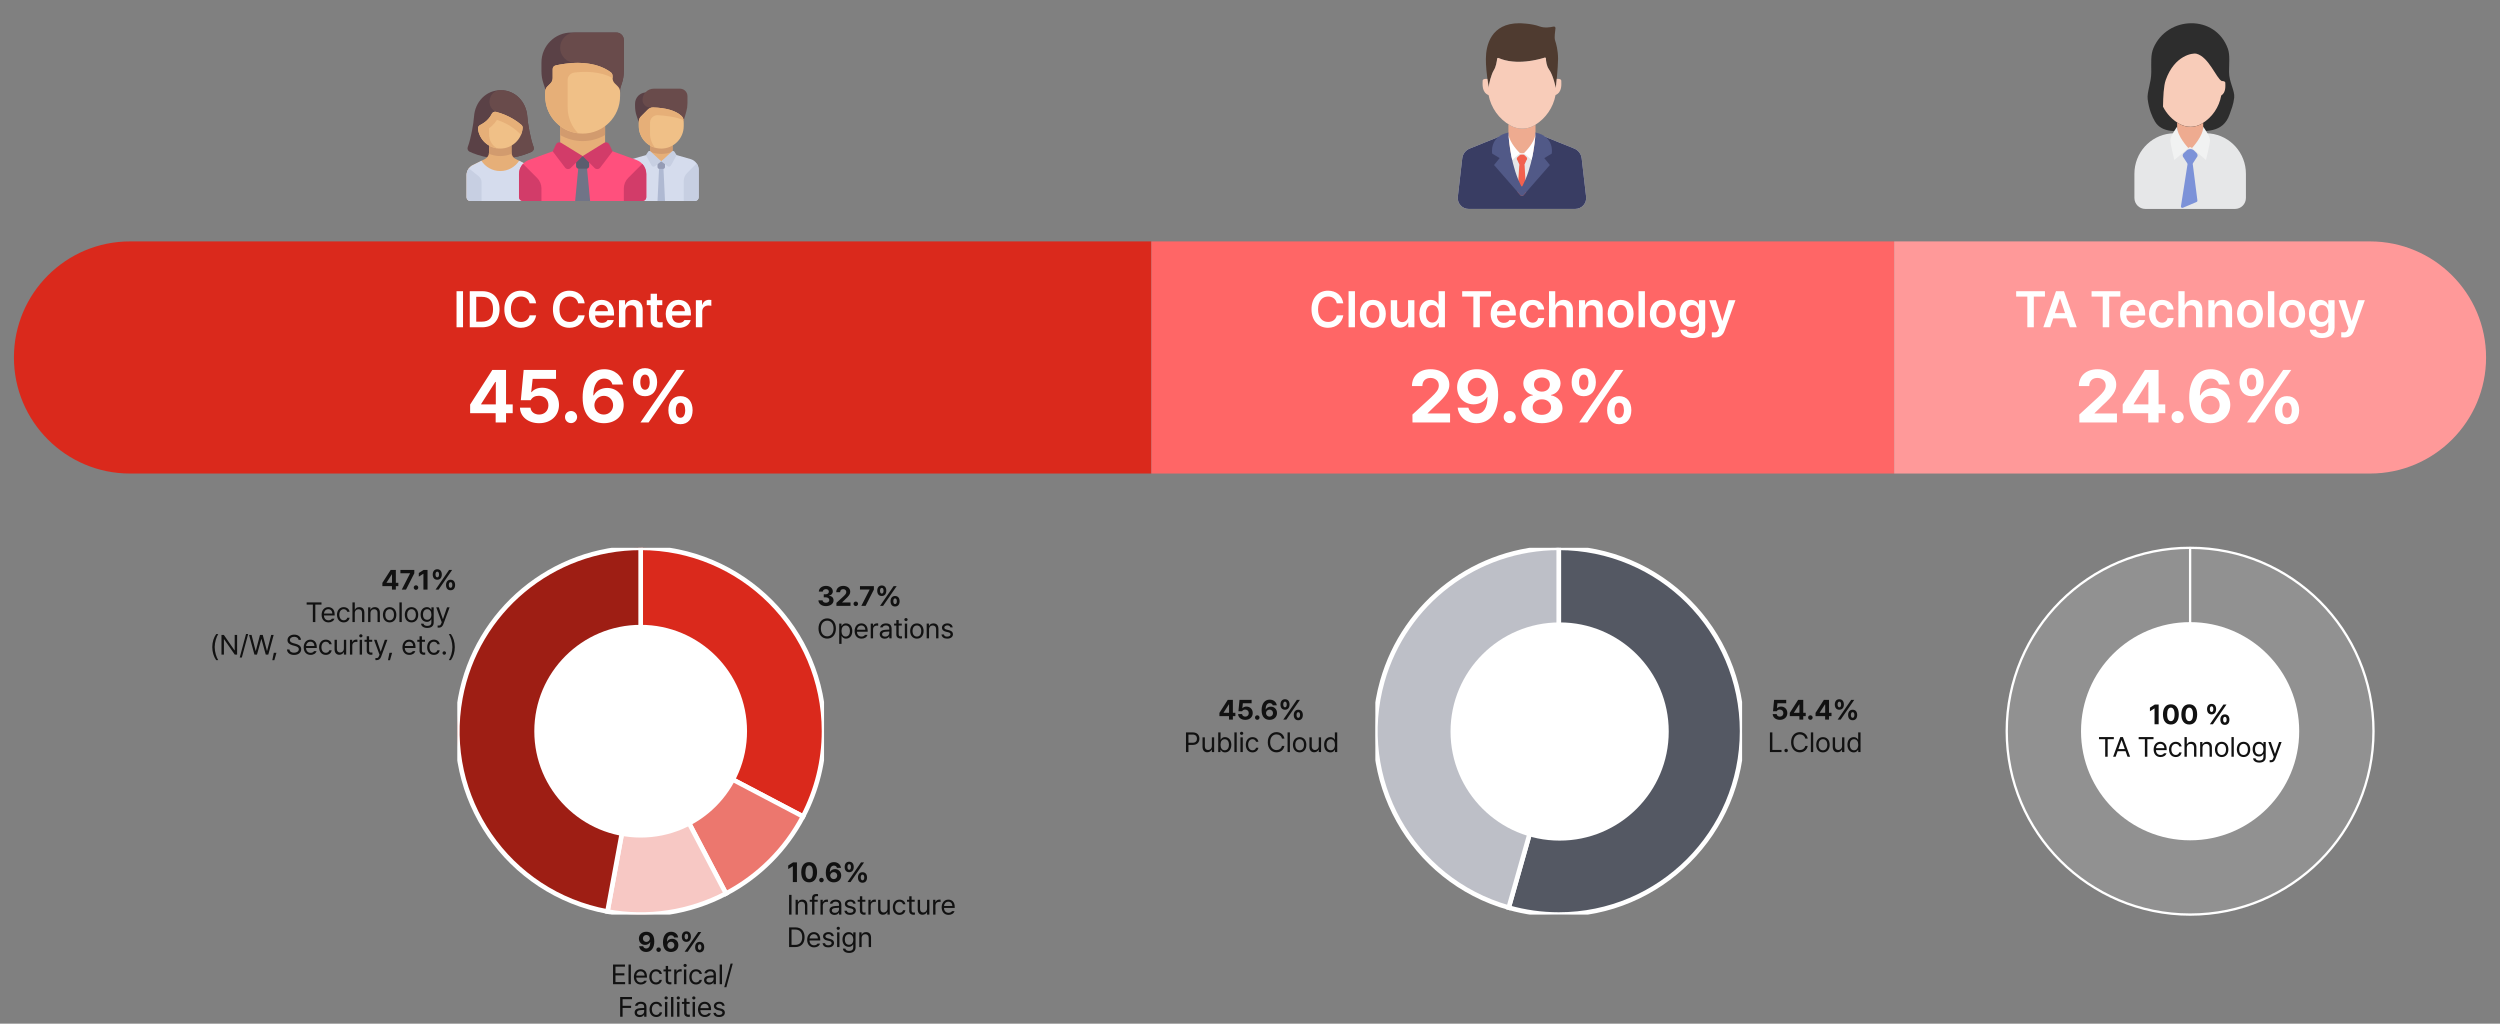
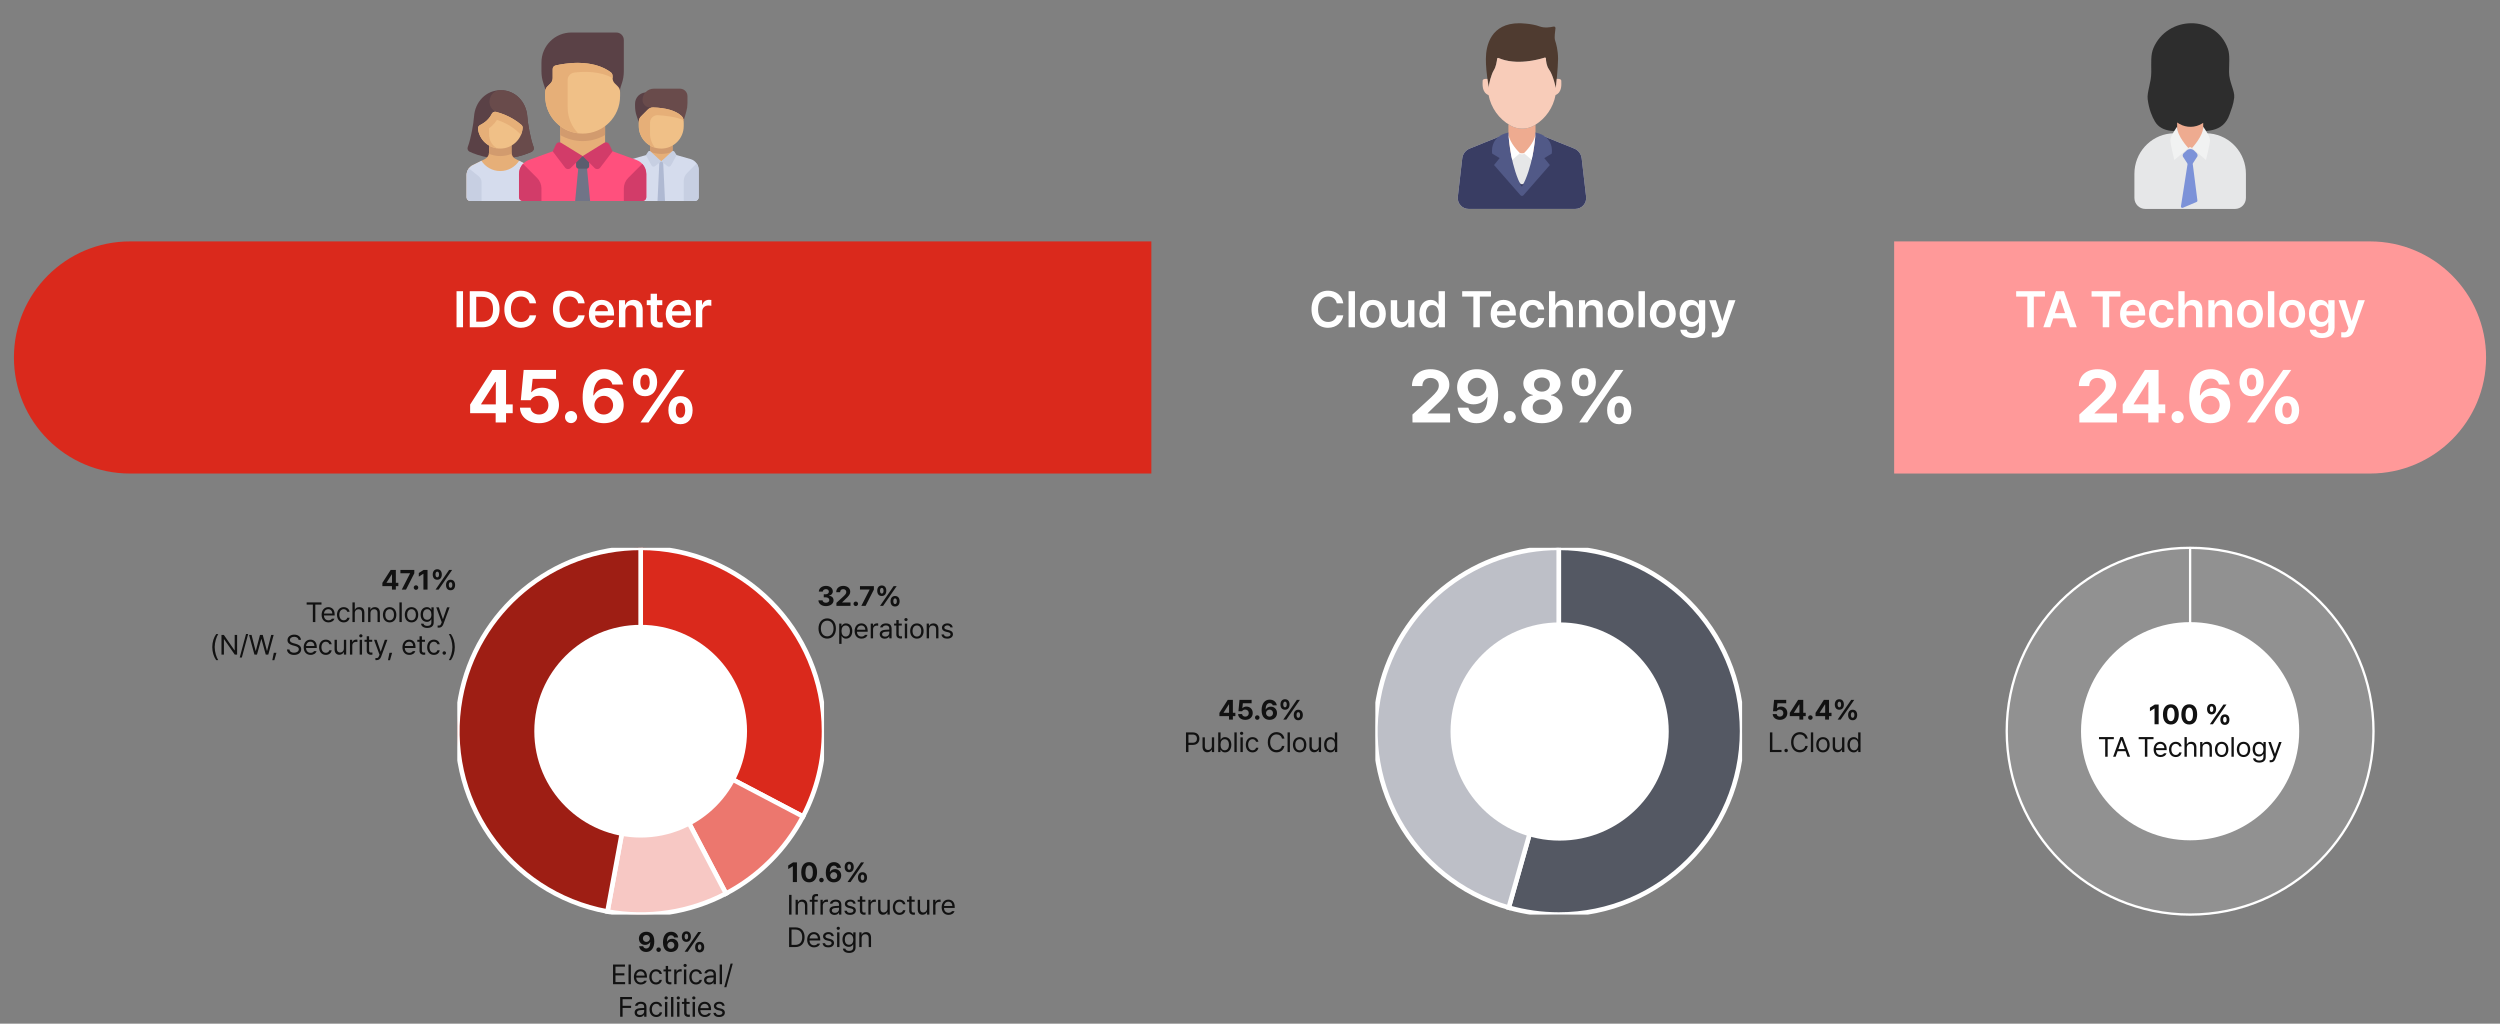
<svg xmlns="http://www.w3.org/2000/svg" width="1077" height="441" viewBox="0 0 1077 441" fill="none">
  <rect x="0" y="0" width="1077" height="441" fill="#808080" stroke="none" />
  <path d="M273.581 44.651V45.783C273.581 47.17 273.804 48.548 274.243 49.864L276.806 57.554H281.645V39.812H278.419C275.747 39.813 273.581 41.979 273.581 44.651Z" fill="#5A4146" />
  <path d="M295.665 48.005L292.936 57.558L280.032 46.268C278.251 46.268 276.807 44.823 276.807 43.042C276.807 40.37 278.973 38.203 281.645 38.203H292.936C294.717 38.203 296.161 39.648 296.161 41.429V44.461C296.161 45.659 295.994 46.852 295.665 48.005Z" fill="#694B4B" />
  <path d="M280.031 62.398H289.709V69.537H280.031V62.398Z" fill="#E6AF78" />
  <path d="M280.032 65.361C281.528 65.969 283.159 66.311 284.871 66.311C286.582 66.311 288.214 65.969 289.71 65.361V62.398H280.032V65.361Z" fill="#D29B6E" />
  <path d="M297.491 68.528L289.709 66.305L284.871 69.516L280.032 66.305L272.252 68.528C271.241 68.817 270.351 69.427 269.718 70.267C269.085 71.106 268.742 72.129 268.742 73.18V84.973C268.742 85.4 268.912 85.811 269.215 86.113C269.517 86.416 269.927 86.585 270.355 86.585H299.387C299.815 86.585 300.225 86.416 300.528 86.113C300.83 85.811 301 85.4 301 84.973V73.18C301 72.129 300.658 71.106 300.024 70.267C299.391 69.427 298.502 68.817 297.491 68.528Z" fill="#D5DCED" />
  <path d="M286.484 86.586H283.258L284.064 69.531H285.677L286.484 86.586Z" fill="#AFB9D2" />
  <path d="M284.871 64.011C279.526 64.011 275.193 59.678 275.193 54.334V52.444C275.193 51.589 275.533 50.768 276.138 50.163L279.063 47.238C279.682 46.619 280.529 46.263 281.404 46.291C286.56 46.453 291.124 47.558 293.619 49.994C294.229 50.591 294.548 51.425 294.548 52.279V54.334C294.548 59.679 290.215 64.011 284.871 64.011Z" fill="#F0C087" />
  <path d="M280.032 52.844C280.032 50.984 281.595 49.505 283.451 49.623C286.707 49.831 291.539 50.375 294.503 51.801C294.407 51.121 294.114 50.478 293.619 49.994C291.124 47.558 286.56 46.453 281.404 46.291L281.404 46.291C280.529 46.263 279.682 46.619 279.063 47.238L276.138 50.163C275.839 50.462 275.601 50.818 275.439 51.209C275.277 51.601 275.193 52.02 275.193 52.444V54.334C275.193 58.747 278.151 62.463 282.189 63.627C280.845 61.968 280.032 59.862 280.032 57.559L280.032 52.844Z" fill="#E6AF78" />
  <path d="M294.548 77.987C294.548 76.704 295.058 75.473 295.966 74.566L300.117 70.414C300.672 71.207 301 72.162 301 73.181V84.974C301 85.401 300.83 85.812 300.528 86.114C300.225 86.417 299.815 86.587 299.387 86.587H294.548V77.987Z" fill="#C7CFE2" />
-   <path d="M285.677 72.757H284.064C283.85 72.757 283.645 72.672 283.494 72.521C283.343 72.37 283.258 72.165 283.258 71.951V69.531H286.484V71.951C286.484 72.056 286.463 72.161 286.422 72.259C286.382 72.357 286.322 72.446 286.247 72.521C286.173 72.596 286.084 72.655 285.986 72.696C285.888 72.736 285.783 72.757 285.677 72.757Z" fill="#959CB5" />
  <path d="M284.871 69.515L282.137 71.603C282.026 71.688 281.899 71.748 281.763 71.778C281.627 71.809 281.486 71.81 281.349 71.781C281.213 71.752 281.084 71.694 280.972 71.611C280.86 71.528 280.768 71.421 280.701 71.299L278.249 66.821L279.236 65.315C279.287 65.237 279.355 65.17 279.435 65.121C279.514 65.071 279.604 65.04 279.697 65.028C279.79 65.017 279.885 65.026 279.974 65.055C280.063 65.084 280.145 65.132 280.214 65.196L284.871 69.515ZM284.871 69.515L287.605 71.604C287.716 71.688 287.843 71.748 287.979 71.779C288.115 71.809 288.256 71.81 288.393 71.781C288.529 71.752 288.658 71.694 288.77 71.611C288.882 71.528 288.974 71.422 289.041 71.299L291.493 66.821L290.506 65.315C290.455 65.237 290.387 65.17 290.307 65.121C290.228 65.071 290.138 65.04 290.045 65.028C289.952 65.017 289.857 65.026 289.768 65.055C289.679 65.084 289.597 65.132 289.528 65.196L284.871 69.515Z" fill="#C7CFE2" />
  <path d="M229.871 63.332C228.493 59.681 227.4 53.403 227.164 50.134C226.715 43.914 222.027 38.844 215.691 38.844C209.355 38.844 204.667 43.914 204.218 50.134C203.982 53.402 202.889 59.681 201.51 63.332C201.207 64.138 201.557 65.025 202.35 65.385C203.827 66.054 206.976 67.365 210.774 67.876H220.608C224.388 67.364 227.559 66.052 229.031 65.385C229.824 65.025 230.175 64.138 229.871 63.332Z" fill="#5A4146" />
  <path d="M229.032 65.385C229.824 65.025 230.175 64.138 229.871 63.332C228.493 59.681 227.4 53.403 227.164 50.134C226.715 43.914 222.027 38.844 215.691 38.844L215.643 38.844C210.781 38.864 209.063 45.494 213.249 47.968C213.5 48.117 213.661 48.188 213.661 48.188L217.327 67.876H220.608C224.388 67.364 227.559 66.052 229.032 65.385Z" fill="#694B4B" />
  <path d="M227.357 71.115L222.138 68.506C221.602 68.238 221.151 67.826 220.836 67.316C220.521 66.806 220.355 66.219 220.355 65.62L220.355 60.781H210.677V65.62C210.677 66.219 210.511 66.807 210.196 67.316C209.881 67.826 209.43 68.238 208.894 68.505L203.675 71.115C202.871 71.517 202.195 72.135 201.723 72.899C201.25 73.663 201 74.544 201 75.443V84.974C201 85.402 201.17 85.812 201.472 86.115C201.775 86.417 202.185 86.587 202.613 86.587H228.419C228.847 86.587 229.257 86.417 229.56 86.115C229.862 85.812 230.032 85.402 230.032 84.974V75.443C230.032 74.544 229.782 73.663 229.31 72.899C228.837 72.135 228.161 71.517 227.357 71.115Z" fill="#E6AF78" />
  <path d="M215.516 67.233C217.253 67.233 218.917 66.875 220.442 66.237C220.401 66.034 220.355 65.832 220.355 65.62L220.355 60.781H210.677V65.62C210.677 65.833 210.631 66.037 210.59 66.241C212.116 66.875 213.779 67.233 215.516 67.233Z" fill="#D29B6E" />
  <path d="M227.357 71.117L223.639 69.258C221.915 71.921 218.924 73.686 215.516 73.686C212.108 73.686 209.117 71.921 207.393 69.258L203.675 71.117C202.871 71.519 202.195 72.137 201.723 72.901C201.25 73.665 201 74.546 201 75.445V84.976C201 85.404 201.17 85.814 201.472 86.117C201.775 86.419 202.185 86.589 202.613 86.589H228.419C228.847 86.589 229.257 86.419 229.56 86.117C229.862 85.814 230.032 85.404 230.032 84.976V75.445C230.032 74.546 229.782 73.665 229.31 72.901C228.837 72.137 228.161 71.519 227.357 71.117Z" fill="#D5DCED" />
  <path d="M215.516 64.005C210.596 64.005 206.533 60.333 205.919 55.58C205.83 54.892 206.161 54.216 206.781 53.904C207.524 53.529 208.603 52.897 209.636 51.976C210.786 50.949 211.461 49.866 211.843 49.072C212.171 48.387 212.926 48 213.661 48.188C219.34 49.636 223.206 52.591 224.609 53.797C224.986 54.121 225.203 54.598 225.164 55.094C224.773 60.08 220.603 64.005 215.516 64.005Z" fill="#F0C087" />
  <path d="M224.609 53.797C223.206 52.591 219.34 49.636 213.661 48.188C212.926 48 212.171 48.387 211.842 49.072C211.554 49.674 211.077 50.44 210.369 51.223L210.368 51.229C210.148 51.478 209.914 51.727 209.636 51.976C208.603 52.898 207.524 53.529 206.781 53.904C206.161 54.217 205.83 54.892 205.919 55.581C206.471 59.849 209.811 63.247 214.049 63.895C212.118 62.581 210.677 60.775 210.677 57.554V55.254C211.044 54.983 211.413 54.714 211.784 54.383C212.675 53.587 213.452 52.672 214.09 51.661C218.434 53.017 221.38 55.275 222.496 56.235C222.802 56.503 223.561 57.203 224.448 58.035C224.83 57.116 225.083 56.13 225.164 55.094C225.202 54.599 224.985 54.121 224.609 53.797Z" fill="#E6AF78" />
  <path d="M201.983 72.539C201.362 73.364 201 74.375 201 75.447V84.978C201 85.406 201.17 85.816 201.472 86.119C201.775 86.421 202.185 86.591 202.613 86.591H207.452V78.464C207.452 77.484 207.006 76.557 206.241 75.945L201.983 72.539Z" fill="#C7CFE2" />
  <path d="M274.172 68.915L260.677 64.008L251 67.234L241.323 64.008L227.827 68.915C226.583 69.368 225.508 70.193 224.748 71.277C223.988 72.362 223.581 73.654 223.581 74.978V84.976C223.581 85.403 223.75 85.814 224.053 86.116C224.355 86.419 224.766 86.589 225.193 86.589H276.806C277.234 86.589 277.644 86.419 277.947 86.116C278.249 85.814 278.419 85.403 278.419 84.976V74.978C278.419 73.654 278.012 72.362 277.252 71.277C276.492 70.192 275.417 69.368 274.172 68.915Z" fill="#FF507D" />
  <path d="M249.311 70.461L247.774 86.59H254.226L252.69 70.461H249.311Z" fill="#707487" />
  <path d="M252.694 72.676H249.307C249.159 72.676 249.012 72.647 248.875 72.59C248.738 72.534 248.613 72.45 248.508 72.346C248.404 72.241 248.32 72.116 248.264 71.979C248.207 71.842 248.178 71.695 248.178 71.547V67.234H253.822V71.547C253.822 71.695 253.793 71.842 253.737 71.979C253.68 72.116 253.597 72.241 253.492 72.345C253.387 72.45 253.263 72.534 253.126 72.59C252.989 72.647 252.842 72.676 252.694 72.676Z" fill="#5B5D6E" />
-   <path d="M276.683 70.586C277.772 71.755 278.42 73.312 278.42 74.982V84.979C278.42 85.407 278.25 85.817 277.947 86.119C277.645 86.422 277.234 86.592 276.807 86.592H268.742V81.2C268.742 79.489 269.422 77.847 270.632 76.638L276.683 70.586Z" fill="#D23C69" />
+   <path d="M276.683 70.586C277.772 71.755 278.42 73.312 278.42 74.982V84.979C278.42 85.407 278.25 85.817 277.947 86.119C277.645 86.422 277.234 86.592 276.807 86.592H268.742V81.2C268.742 79.489 269.422 77.847 270.632 76.638Z" fill="#D23C69" />
  <path d="M268.742 30.745V17.234C268.742 15.452 267.297 14.008 265.516 14.008H246.161C239.035 14.008 233.258 19.785 233.258 26.911V30.745C233.258 32.479 233.537 34.201 234.086 35.846L234.622 37.456C234.787 37.95 234.871 38.467 234.871 38.986V39.814H267.129V38.986C267.129 38.466 267.213 37.95 267.377 37.456L267.914 35.846C268.462 34.201 268.742 32.479 268.742 30.745Z" fill="#5A4146" />
-   <path d="M241.323 20.56C241.323 24.179 244.256 27.113 247.875 27.113H248.782L249.22 39.814H267.129V38.986C267.129 38.466 267.213 37.95 267.377 37.456L267.914 35.846C268.462 34.201 268.742 32.479 268.742 30.745V17.234C268.742 15.452 267.298 14.008 265.516 14.008H247.875C244.256 14.008 241.323 16.941 241.323 20.56Z" fill="#694B4B" />
  <path d="M241.322 52.719H260.678V67.234H241.322V52.719Z" fill="#E6AF78" />
  <path d="M241.322 58.173C244.172 59.823 247.47 60.783 251 60.783C254.529 60.783 257.828 59.823 260.677 58.173V52.719H241.322L241.322 58.173Z" fill="#D29B6E" />
  <path d="M251 67.232L245.856 72.376C245.164 73.067 244.021 72.989 243.43 72.21L238.097 65.182L239.492 62.242C239.904 61.375 240.977 61.057 241.795 61.56L251 67.232ZM251 67.232L256.144 72.376C256.835 73.067 257.978 72.989 258.569 72.21L263.903 65.182L262.508 62.242C262.096 61.375 261.022 61.057 260.205 61.56L251 67.232Z" fill="#D23C69" />
  <path d="M251 57.558C242.092 57.558 234.871 50.337 234.871 41.429V39.539C234.871 38.684 235.211 37.863 235.816 37.258L237.152 35.922C237.451 35.622 237.689 35.267 237.851 34.875C238.013 34.484 238.097 34.065 238.097 33.641V29.774C238.097 29.028 238.598 28.379 239.325 28.207C243.14 27.306 255.01 25.172 263.088 31.113C263.613 31.499 263.903 32.133 263.903 32.784V33.641C263.903 34.496 264.243 35.317 264.848 35.922L266.184 37.258C266.484 37.558 266.721 37.913 266.883 38.305C267.045 38.696 267.129 39.115 267.129 39.539V41.429C267.129 50.337 259.908 57.558 251 57.558Z" fill="#F0C087" />
  <path d="M263.089 31.111C257.407 26.932 249.86 26.751 244.549 27.323C242.308 27.564 240.457 27.937 239.325 28.204C238.599 28.376 238.097 29.025 238.097 29.772V33.638C238.097 34.494 237.757 35.314 237.152 35.919L235.816 37.255C235.516 37.555 235.279 37.911 235.117 38.302C234.955 38.693 234.871 39.113 234.871 39.537V41.426C234.871 49.673 241.064 56.462 249.051 57.426C246.268 54.528 244.548 50.6 244.548 46.265V34.475C244.548 32.841 245.764 31.475 247.386 31.272C251.256 30.786 258.346 30.494 263.903 33.638V32.781C263.904 32.13 263.613 31.496 263.089 31.111Z" fill="#E6AF78" />
  <path d="M225.317 70.586C224.228 71.755 223.581 73.312 223.581 74.982V84.979C223.581 85.407 223.75 85.817 224.053 86.119C224.355 86.422 224.766 86.592 225.193 86.592H233.258V81.2C233.258 79.489 232.578 77.847 231.368 76.638L225.317 70.586Z" fill="#D23C69" />
  <path d="M6 154C6 126.386 28.386 104 56 104H496V204H56C28.386 204 6 181.614 6 154Z" fill="#DA291C" />
  <path d="M199.47 125.445V141H196.677V125.445H199.47ZM207.655 141H202.37V125.445H207.741C212.382 125.445 215.186 128.356 215.196 133.201C215.186 138.067 212.382 141 207.655 141ZM205.163 138.572H207.505C210.76 138.583 212.403 136.789 212.403 133.201C212.403 129.635 210.76 127.862 207.591 127.873H205.163V138.572ZM228.151 130.688C227.818 128.818 226.325 127.744 224.435 127.744C221.889 127.744 220.084 129.699 220.095 133.223C220.084 136.8 221.899 138.701 224.435 138.701C226.282 138.701 227.775 137.67 228.151 135.844H230.966C230.536 138.83 228.076 141.215 224.392 141.215C220.288 141.215 217.27 138.239 217.28 133.223C217.27 128.195 220.32 125.23 224.392 125.23C227.829 125.23 230.482 127.229 230.966 130.688H228.151ZM249.077 130.688C248.744 128.818 247.251 127.744 245.36 127.744C242.814 127.744 241.01 129.699 241.021 133.223C241.01 136.8 242.825 138.701 245.36 138.701C247.208 138.701 248.701 137.67 249.077 135.844H251.892C251.462 138.83 249.002 141.215 245.317 141.215C241.214 141.215 238.195 138.239 238.206 133.223C238.195 128.195 241.246 125.23 245.317 125.23C248.755 125.23 251.408 127.229 251.892 130.688H249.077ZM259.347 141.236C255.834 141.236 253.675 138.895 253.675 135.242C253.675 131.633 255.866 129.184 259.196 129.184C262.054 129.184 264.524 130.978 264.524 135.07V135.93H256.382C256.425 137.917 257.596 139.099 259.368 139.088C260.571 139.099 261.377 138.583 261.731 137.885H264.417C263.923 139.904 262.054 141.236 259.347 141.236ZM256.393 134.061H261.903C261.893 132.471 260.818 131.311 259.239 131.311C257.596 131.311 256.489 132.578 256.393 134.061ZM269.401 134.168V141H266.651V129.334H269.272V131.311H269.423C269.949 130.011 271.142 129.184 272.882 129.184C275.299 129.184 276.889 130.773 276.878 133.566V141H274.149V133.996C274.149 132.428 273.301 131.493 271.872 131.504C270.422 131.493 269.401 132.471 269.401 134.168ZM285.321 129.334V131.439H283.022V137.498C283.022 138.615 283.581 138.841 284.269 138.852C284.591 138.862 285.128 138.83 285.472 138.809V141.043C285.149 141.097 284.623 141.161 283.925 141.15C281.862 141.161 280.272 140.141 280.294 137.949V131.439H278.618V129.334H280.294V126.541H283.022V129.334H285.321ZM292.476 141.236C288.963 141.236 286.804 138.895 286.804 135.242C286.804 131.633 288.995 129.184 292.325 129.184C295.183 129.184 297.653 130.978 297.653 135.07V135.93H289.511C289.554 137.917 290.725 139.099 292.497 139.088C293.7 139.099 294.506 138.583 294.86 137.885H297.546C297.052 139.904 295.183 141.236 292.476 141.236ZM289.521 134.061H295.032C295.021 132.471 293.947 131.311 292.368 131.311C290.725 131.311 289.618 132.578 289.521 134.061ZM299.78 141V129.334H302.444V131.268H302.573C302.992 129.925 304.109 129.162 305.452 129.162C305.753 129.162 306.183 129.194 306.44 129.227V131.762C306.193 131.676 305.624 131.601 305.173 131.59C303.647 131.601 302.53 132.653 302.53 134.125V141H299.78Z" fill="white" />
  <path d="M202.531 178V174.281L212.094 159.375H218V174.219H220.875V178H218V182H213.531V178H202.531ZM207.281 174.219H213.594V164.531H213.375L207.281 174.031V174.219ZM232.25 182.312C227.531 182.312 224.094 179.531 224 175.625H228.562C228.656 177.406 230.281 178.594 232.25 178.594C234.594 178.594 236.25 176.938 236.25 174.594C236.25 172.188 234.562 170.531 232.188 170.5C230.5 170.5 229.312 171.125 228.625 172.406H224.375L225.594 159.375H239.531V163.219H229.469L228.844 168.938H229.031C229.875 167.812 231.562 167.031 233.562 167.031C237.719 167.031 240.812 170.125 240.812 174.469C240.812 179.031 237.344 182.312 232.25 182.312ZM246.031 182.281C244.562 182.281 243.375 181.094 243.406 179.656C243.375 178.219 244.562 177.062 246.031 177.062C247.406 177.062 248.625 178.219 248.625 179.656C248.625 181.094 247.406 182.281 246.031 182.281ZM260.125 182.312C255.438 182.281 251 179.5 251 171.219C251 163.594 254.656 159.062 260.312 159.062C264.875 159.062 267.969 161.938 268.438 165.656H263.812C263.438 164.062 262.125 163.094 260.312 163.094C257.25 163.094 255.625 165.875 255.594 170.312H255.812C256.844 168.312 259.094 167.125 261.594 167.125C265.656 167.125 268.688 170.188 268.688 174.438C268.688 179.031 265.219 182.344 260.125 182.312ZM260.094 178.594C262.406 178.594 264.125 176.844 264.125 174.562C264.125 172.312 262.469 170.531 260.156 170.531C257.844 170.531 256.094 172.344 256.062 174.562C256.094 176.781 257.781 178.594 260.094 178.594ZM277.875 170.688C274.5 170.688 272.656 168.219 272.656 164.656C272.656 161.062 274.562 158.594 277.875 158.594C281.281 158.594 283.062 161.062 283.094 164.656C283.062 168.25 281.219 170.688 277.875 170.688ZM277.875 167.906C279.219 167.906 279.875 166.594 279.906 164.656C279.875 162.719 279.281 161.375 277.875 161.375C276.531 161.375 275.844 162.75 275.844 164.656C275.844 166.594 276.562 167.906 277.875 167.906ZM293.125 182.75C289.781 182.75 287.938 180.281 287.938 176.719C287.938 173.125 289.844 170.656 293.125 170.656C296.531 170.656 298.344 173.125 298.375 176.719C298.344 180.312 296.5 182.75 293.125 182.75ZM293.125 179.969C294.5 179.969 295.156 178.688 295.188 176.719C295.156 174.781 294.562 173.438 293.125 173.469C291.812 173.469 291.125 174.812 291.125 176.719C291.125 178.688 291.844 179.969 293.125 179.969ZM275.906 182L291.469 159.375H294.969L279.406 182H275.906Z" fill="white" />
  <g clip-path="url(#clip0_9721_9933)">
    <path d="M276.007 315V236C319.633 236 355 271.369 355 315C355 327.803 351.889 340.414 345.934 351.747L276.007 315Z" fill="#DA291C" stroke="white" stroke-width="2" />
    <path d="M276.007 315L345.934 351.747C338.49 365.915 326.918 377.488 312.751 384.933L276.007 315Z" fill="#EC776E" stroke="white" stroke-width="2" />
    <path d="M276.007 315L312.751 384.933C297.081 393.167 279.101 395.9 261.693 392.692L276.007 315Z" fill="#F7C8C4" stroke="white" stroke-width="2" />
    <path d="M276.007 315L261.693 392.692C218.789 384.786 190.416 343.593 198.322 300.685C205.227 263.206 237.901 236 276.007 236V315Z" fill="#9E1E14" stroke="white" stroke-width="2" />
    <circle cx="276" cy="315" r="45.82" fill="white" />
  </g>
  <path d="M164.727 252.5V251.105L168.312 245.516H170.527V251.082H171.605V252.5H170.527V254H168.852V252.5H164.727ZM166.508 251.082H168.875V247.449H168.793L166.508 251.012V251.082ZM173.082 254L176.656 247.016V246.957H172.496V245.516H178.484V246.98L174.91 254H173.082ZM179.223 254.105C178.672 254.105 178.227 253.666 178.238 253.121C178.227 252.582 178.672 252.143 179.223 252.148C179.744 252.143 180.195 252.582 180.195 253.121C180.195 253.666 179.744 254.105 179.223 254.105ZM184.18 245.516V254H182.41V247.191H182.363L180.418 248.41V246.852L182.516 245.516H184.18ZM188.375 249.758C187.104 249.758 186.418 248.832 186.418 247.496C186.418 246.154 187.139 245.223 188.375 245.223C189.646 245.223 190.326 246.154 190.332 247.496C190.326 248.844 189.629 249.758 188.375 249.758ZM187.613 247.496C187.619 248.229 187.883 248.709 188.375 248.715C188.879 248.709 189.131 248.229 189.137 247.496C189.131 246.764 188.902 246.266 188.375 246.266C187.877 246.271 187.619 246.775 187.613 247.496ZM187.637 254L193.473 245.516H194.785L188.949 254H187.637ZM192.148 252.02C192.148 250.678 192.869 249.752 194.094 249.746C195.377 249.752 196.057 250.678 196.062 252.02C196.057 253.367 195.359 254.281 194.094 254.281C192.834 254.281 192.148 253.355 192.148 252.02ZM193.344 252.02C193.35 252.752 193.613 253.238 194.094 253.238C194.609 253.238 194.861 252.752 194.867 252.02C194.861 251.287 194.627 250.789 194.094 250.801C193.602 250.795 193.35 251.299 193.344 252.02ZM132.102 260.453V259.516H138.5V260.453H135.84V268H134.773V260.453H132.102ZM141.523 268.129C139.684 268.135 138.547 266.822 138.547 264.871C138.547 262.914 139.701 261.555 141.43 261.555C142.766 261.555 144.178 262.375 144.172 264.73V265.152H139.555C139.607 266.5 140.393 267.238 141.523 267.238C142.285 267.238 142.766 266.904 143 266.512H144.078C143.779 267.479 142.836 268.135 141.523 268.129ZM139.561 264.297H143.152C143.146 263.236 142.479 262.445 141.43 262.445C140.328 262.445 139.631 263.312 139.561 264.297ZM148.086 268.129C146.281 268.135 145.18 266.758 145.18 264.848C145.18 262.914 146.334 261.555 148.062 261.555C149.416 261.555 150.436 262.357 150.594 263.559H149.586C149.439 262.979 148.936 262.445 148.086 262.445C146.949 262.445 146.193 263.383 146.188 264.812C146.193 266.283 146.932 267.227 148.086 267.227C148.836 267.227 149.41 266.822 149.586 266.125H150.594C150.436 267.262 149.498 268.135 148.086 268.129ZM152.844 264.18V268H151.836V259.516H152.844V262.633H152.926C153.225 261.977 153.793 261.555 154.801 261.555C156.102 261.555 156.969 262.322 156.969 263.957V268H155.961V264.027C155.961 263.025 155.41 262.457 154.496 262.457C153.547 262.457 152.844 263.078 152.844 264.18ZM159.594 264.18V268H158.586V261.637H159.559V262.633H159.641C159.939 261.982 160.537 261.555 161.504 261.555C162.793 261.555 163.654 262.34 163.648 263.957V268H162.641V264.027C162.641 263.043 162.102 262.457 161.199 262.457C160.273 262.457 159.594 263.078 159.594 264.18ZM167.867 268.129C166.133 268.135 164.961 266.822 164.961 264.848C164.961 262.861 166.133 261.555 167.867 261.555C169.596 261.555 170.756 262.861 170.75 264.848C170.756 266.822 169.596 268.135 167.867 268.129ZM165.969 264.848C165.975 266.119 166.572 267.238 167.867 267.238C169.15 267.238 169.742 266.119 169.742 264.848C169.742 263.582 169.15 262.445 167.867 262.445C166.572 262.445 165.975 263.582 165.969 264.848ZM173.082 259.516V268H172.074V259.516H173.082ZM177.289 268.129C175.555 268.135 174.383 266.822 174.383 264.848C174.383 262.861 175.555 261.555 177.289 261.555C179.018 261.555 180.178 262.861 180.172 264.848C180.178 266.822 179.018 268.135 177.289 268.129ZM175.391 264.848C175.396 266.119 175.994 267.238 177.289 267.238C178.572 267.238 179.164 266.119 179.164 264.848C179.164 263.582 178.572 262.445 177.289 262.445C175.994 262.445 175.396 263.582 175.391 264.848ZM184.074 270.52C182.533 270.52 181.49 269.846 181.379 268.668H182.434C182.568 269.318 183.172 269.641 184.074 269.641C185.164 269.641 185.832 269.166 185.832 268.117V266.828H185.75C185.533 267.18 185.129 267.9 183.898 267.906C182.352 267.9 181.191 266.734 181.191 264.73C181.191 262.773 182.311 261.555 183.91 261.555C185.146 261.555 185.545 262.305 185.773 262.645H185.855V261.637H186.84V268.176C186.834 269.816 185.627 270.52 184.074 270.52ZM182.211 264.766C182.211 266.084 182.832 267.004 184.039 267.004C185.205 267.004 185.85 266.166 185.855 264.766C185.85 263.4 185.223 262.457 184.039 262.457C182.814 262.457 182.211 263.482 182.211 264.766ZM189.09 270.391C188.873 270.385 188.656 270.379 188.527 270.367V269.465C188.633 269.477 188.861 269.482 189.02 269.488C189.43 269.482 189.775 269.459 190.109 268.527L190.297 268.047L187.941 261.637H189.043L190.777 266.688H190.848L192.582 261.637H193.684L190.988 268.914C190.613 269.916 189.992 270.385 189.09 270.391ZM91.449 278.766C91.461 276.557 92.059 274.717 93.137 273.152H94.027C93.236 274.307 92.498 276.68 92.492 278.766C92.498 280.857 93.236 283.225 94.027 284.391H93.137C92.059 282.82 91.461 280.98 91.449 278.766ZM102.148 273.516V282H101.141L96.547 275.391H96.465V282H95.41V273.516H96.43L101.023 280.137H101.105V273.516H102.148ZM106.918 273.117L104.176 283.277H103.262L105.992 273.117H106.918ZM109.613 282L107.293 273.516H108.359L110.129 280.383H110.211L112.004 273.516H113.188L114.992 280.383H115.062L116.832 273.516H117.898L115.578 282H114.488L112.637 275.285H112.566L110.703 282H109.613ZM119.094 281.215L118.18 284.402H117.312L117.957 281.215H119.094ZM128.609 275.648C128.521 274.816 127.748 274.336 126.734 274.336C125.609 274.336 124.877 274.922 124.871 275.73C124.877 276.621 125.867 276.955 126.512 277.113L127.355 277.348C128.264 277.582 129.758 278.104 129.758 279.691C129.758 281.074 128.645 282.146 126.676 282.152C124.848 282.146 123.717 281.203 123.617 279.797H124.695C124.783 280.746 125.668 281.197 126.676 281.191C127.848 281.197 128.727 280.594 128.727 279.668C128.727 278.842 127.941 278.525 127.051 278.273L126.008 277.992C124.678 277.605 123.846 276.926 123.852 275.777C123.846 274.342 125.123 273.398 126.77 273.398C128.416 273.398 129.6 274.359 129.641 275.648H128.609ZM133.812 282.129C131.973 282.135 130.836 280.822 130.836 278.871C130.836 276.914 131.99 275.555 133.719 275.555C135.055 275.555 136.467 276.375 136.461 278.73V279.152H131.844C131.896 280.5 132.682 281.238 133.812 281.238C134.574 281.238 135.055 280.904 135.289 280.512H136.367C136.068 281.479 135.125 282.135 133.812 282.129ZM131.85 278.297H135.441C135.436 277.236 134.768 276.445 133.719 276.445C132.617 276.445 131.92 277.312 131.85 278.297ZM140.375 282.129C138.57 282.135 137.469 280.758 137.469 278.848C137.469 276.914 138.623 275.555 140.352 275.555C141.705 275.555 142.725 276.357 142.883 277.559H141.875C141.729 276.979 141.225 276.445 140.375 276.445C139.238 276.445 138.482 277.383 138.477 278.812C138.482 280.283 139.221 281.227 140.375 281.227C141.125 281.227 141.699 280.822 141.875 280.125H142.883C142.725 281.262 141.787 282.135 140.375 282.129ZM148.145 279.387V275.637H149.141V282H148.145V280.922H148.074C147.775 281.566 147.143 282.082 146.188 282.082C144.98 282.082 144.119 281.297 144.125 279.68V275.637H145.133V279.609C145.133 280.523 145.701 281.115 146.516 281.109C147.236 281.115 148.139 280.576 148.145 279.387ZM150.758 282V275.637H151.73V276.609H151.801C152.029 275.965 152.691 275.537 153.441 275.531C153.594 275.537 153.852 275.543 153.969 275.555V276.574C153.893 276.557 153.623 276.504 153.359 276.504C152.445 276.504 151.766 277.137 151.766 277.992V282H150.758ZM154.953 282V275.637H155.961V282H154.953ZM154.754 273.914C154.748 273.539 155.07 273.24 155.457 273.246C155.844 273.24 156.166 273.539 156.172 273.914C156.166 274.283 155.844 274.582 155.457 274.582C155.07 274.582 154.748 274.283 154.754 273.914ZM160.344 275.637V276.48H159.008V280.172C159.002 280.986 159.412 281.121 159.84 281.121C160.021 281.121 160.291 281.104 160.438 281.098V282.035C160.279 282.059 160.033 282.082 159.734 282.082C158.885 282.082 157.994 281.555 157.988 280.43V276.48H157.027V275.637H157.988V274.113H159.008V275.637H160.344ZM162.289 284.391C162.072 284.385 161.855 284.379 161.727 284.367V283.465C161.832 283.477 162.061 283.482 162.219 283.488C162.629 283.482 162.975 283.459 163.309 282.527L163.496 282.047L161.141 275.637H162.242L163.977 280.688H164.047L165.781 275.637H166.883L164.188 282.914C163.812 283.916 163.191 284.385 162.289 284.391ZM168.922 281.215L168.008 284.402H167.141L167.785 281.215H168.922ZM176.352 282.129C174.512 282.135 173.375 280.822 173.375 278.871C173.375 276.914 174.529 275.555 176.258 275.555C177.594 275.555 179.006 276.375 179 278.73V279.152H174.383C174.436 280.5 175.221 281.238 176.352 281.238C177.113 281.238 177.594 280.904 177.828 280.512H178.906C178.607 281.479 177.664 282.135 176.352 282.129ZM174.389 278.297H177.98C177.975 277.236 177.307 276.445 176.258 276.445C175.156 276.445 174.459 277.312 174.389 278.297ZM183.09 275.637V276.48H181.754V280.172C181.748 280.986 182.158 281.121 182.586 281.121C182.768 281.121 183.037 281.104 183.184 281.098V282.035C183.025 282.059 182.779 282.082 182.48 282.082C181.631 282.082 180.74 281.555 180.734 280.43V276.48H179.773V275.637H180.734V274.113H181.754V275.637H183.09ZM186.922 282.129C185.117 282.135 184.016 280.758 184.016 278.848C184.016 276.914 185.17 275.555 186.898 275.555C188.252 275.555 189.271 276.357 189.43 277.559H188.422C188.275 276.979 187.771 276.445 186.922 276.445C185.785 276.445 185.029 277.383 185.023 278.812C185.029 280.283 185.768 281.227 186.922 281.227C187.672 281.227 188.246 280.822 188.422 280.125H189.43C189.271 281.262 188.334 282.135 186.922 282.129ZM191.387 282.07C190.977 282.064 190.625 281.725 190.637 281.309C190.625 280.898 190.977 280.559 191.387 280.559C191.803 280.559 192.143 280.898 192.137 281.309C192.143 281.725 191.803 282.064 191.387 282.07ZM195.934 278.766C195.922 280.98 195.324 282.82 194.246 284.391H193.355C194.146 283.225 194.885 280.857 194.891 278.766C194.885 276.68 194.146 274.307 193.355 273.152H194.246C195.324 274.717 195.922 276.557 195.934 278.766Z" fill="#111111" />
  <path d="M355.809 261.117C353.945 261.117 352.609 260.092 352.574 258.609H354.355C354.385 259.242 355 259.658 355.82 259.664C356.664 259.658 357.268 259.189 357.262 258.504C357.268 257.812 356.652 257.326 355.656 257.32H354.871V256.02H355.656C356.494 256.02 357.08 255.562 357.074 254.895C357.08 254.244 356.582 253.799 355.832 253.805C355.082 253.799 354.467 254.221 354.438 254.871H352.75C352.779 253.412 354.092 252.398 355.832 252.398C357.602 252.398 358.779 253.447 358.773 254.789C358.779 255.738 358.117 256.412 357.168 256.582V256.652C358.416 256.805 359.102 257.561 359.09 258.621C359.102 260.074 357.725 261.117 355.809 261.117ZM360.332 261L360.32 259.723L363.367 256.922C364.158 256.166 364.586 255.697 364.586 255.023C364.586 254.268 364.018 253.799 363.238 253.805C362.441 253.799 361.92 254.303 361.926 255.117H360.25C360.244 253.459 361.475 252.398 363.262 252.398C365.078 252.398 366.285 253.436 366.285 254.906C366.285 255.873 365.816 256.664 364.07 258.246L362.781 259.5V259.547H366.402V261H360.332ZM368.688 261.105C368.137 261.105 367.691 260.666 367.703 260.121C367.691 259.582 368.137 259.143 368.688 259.148C369.209 259.143 369.66 259.582 369.66 260.121C369.66 260.666 369.209 261.105 368.688 261.105ZM371.066 261L374.641 254.016V253.957H370.48V252.516H376.469V253.98L372.895 261H371.066ZM379.867 256.758C378.596 256.758 377.91 255.832 377.91 254.496C377.91 253.154 378.631 252.223 379.867 252.223C381.139 252.223 381.818 253.154 381.824 254.496C381.818 255.844 381.121 256.758 379.867 256.758ZM379.105 254.496C379.111 255.229 379.375 255.709 379.867 255.715C380.371 255.709 380.623 255.229 380.629 254.496C380.623 253.764 380.395 253.266 379.867 253.266C379.369 253.271 379.111 253.775 379.105 254.496ZM379.129 261L384.965 252.516H386.277L380.441 261H379.129ZM383.641 259.02C383.641 257.678 384.361 256.752 385.586 256.746C386.869 256.752 387.549 257.678 387.555 259.02C387.549 260.367 386.852 261.281 385.586 261.281C384.326 261.281 383.641 260.355 383.641 259.02ZM384.836 259.02C384.842 259.752 385.105 260.238 385.586 260.238C386.102 260.238 386.354 259.752 386.359 259.02C386.354 258.287 386.119 257.789 385.586 257.801C385.094 257.795 384.842 258.299 384.836 259.02ZM360.109 270.758C360.115 273.441 358.533 275.117 356.359 275.117C354.18 275.117 352.604 273.441 352.609 270.758C352.604 268.074 354.18 266.398 356.359 266.398C358.533 266.398 360.115 268.074 360.109 270.758ZM353.629 270.758C353.635 272.943 354.824 274.127 356.359 274.133C357.895 274.127 359.084 272.943 359.09 270.758C359.084 268.566 357.895 267.383 356.359 267.383C354.824 267.383 353.635 268.566 353.629 270.758ZM361.527 277.391V268.637H362.5V269.645H362.617C362.834 269.305 363.221 268.555 364.457 268.555C366.057 268.555 367.164 269.82 367.164 271.836C367.164 273.857 366.057 275.135 364.469 275.129C363.256 275.135 362.834 274.379 362.617 274.027H362.535V277.391H361.527ZM362.512 271.812C362.518 273.242 363.156 274.227 364.328 274.227C365.535 274.227 366.156 273.166 366.156 271.812C366.156 270.482 365.553 269.457 364.328 269.457C363.139 269.457 362.518 270.4 362.512 271.812ZM371.148 275.129C369.309 275.135 368.172 273.822 368.172 271.871C368.172 269.914 369.326 268.555 371.055 268.555C372.391 268.555 373.803 269.375 373.797 271.73V272.152H369.18C369.232 273.5 370.018 274.238 371.148 274.238C371.91 274.238 372.391 273.904 372.625 273.512H373.703C373.404 274.479 372.461 275.135 371.148 275.129ZM369.186 271.297H372.777C372.771 270.236 372.104 269.445 371.055 269.445C369.953 269.445 369.256 270.312 369.186 271.297ZM375.109 275V268.637H376.082V269.609H376.152C376.381 268.965 377.043 268.537 377.793 268.531C377.945 268.537 378.203 268.543 378.32 268.555V269.574C378.244 269.557 377.975 269.504 377.711 269.504C376.797 269.504 376.117 270.137 376.117 270.992V275H375.109ZM378.988 273.195C378.988 271.736 380.277 271.402 381.379 271.32C381.789 271.291 382.814 271.232 383.102 271.227V270.711C383.102 269.902 382.621 269.434 381.66 269.434C380.857 269.434 380.371 269.803 380.23 270.289H379.176C379.305 269.264 380.301 268.555 381.707 268.555C382.539 268.555 384.104 268.801 384.098 270.805V275H383.102V274.133H383.055C382.844 274.561 382.264 275.146 381.156 275.152C379.949 275.146 378.988 274.438 378.988 273.195ZM379.996 273.242C380.002 273.916 380.559 274.256 381.332 274.25C382.469 274.256 383.102 273.494 383.102 272.691V272.053C382.803 272.07 381.801 272.146 381.496 272.164C380.582 272.223 380.002 272.545 379.996 273.242ZM388.492 268.637V269.48H387.156V273.172C387.15 273.986 387.561 274.121 387.988 274.121C388.17 274.121 388.439 274.104 388.586 274.098V275.035C388.428 275.059 388.182 275.082 387.883 275.082C387.033 275.082 386.143 274.555 386.137 273.43V269.48H385.176V268.637H386.137V267.113H387.156V268.637H388.492ZM389.793 275V268.637H390.801V275H389.793ZM389.594 266.914C389.588 266.539 389.91 266.24 390.297 266.246C390.684 266.24 391.006 266.539 391.012 266.914C391.006 267.283 390.684 267.582 390.297 267.582C389.91 267.582 389.588 267.283 389.594 266.914ZM395.008 275.129C393.273 275.135 392.102 273.822 392.102 271.848C392.102 269.861 393.273 268.555 395.008 268.555C396.736 268.555 397.896 269.861 397.891 271.848C397.896 273.822 396.736 275.135 395.008 275.129ZM393.109 271.848C393.115 273.119 393.713 274.238 395.008 274.238C396.291 274.238 396.883 273.119 396.883 271.848C396.883 270.582 396.291 269.445 395.008 269.445C393.713 269.445 393.115 270.582 393.109 271.848ZM400.223 271.18V275H399.215V268.637H400.188V269.633H400.27C400.568 268.982 401.166 268.555 402.133 268.555C403.422 268.555 404.283 269.34 404.277 270.957V275H403.27V271.027C403.27 270.043 402.73 269.457 401.828 269.457C400.902 269.457 400.223 270.078 400.223 271.18ZM409.434 270.289C409.293 269.762 408.889 269.416 408.145 269.41C407.359 269.416 406.803 269.838 406.797 270.371C406.803 270.793 407.143 271.08 407.887 271.262L408.836 271.496C409.973 271.766 410.529 272.334 410.535 273.219C410.529 274.32 409.633 275.135 408.039 275.129C406.609 275.135 405.76 274.496 405.59 273.336H406.645C406.762 273.957 407.213 274.256 408.016 274.25C408.924 274.256 409.492 273.875 409.492 273.277C409.492 272.826 409.17 272.533 408.449 272.363L407.488 272.141C406.381 271.883 405.789 271.279 405.789 270.43C405.789 269.34 406.744 268.555 408.145 268.555C409.463 268.555 410.289 269.258 410.418 270.289H409.434Z" fill="#111111" />
  <path d="M343.324 371.516V380H341.555V373.191H341.508L339.562 374.41V372.852L341.66 371.516H343.324ZM348.586 380.117C346.459 380.117 345.176 378.535 345.176 375.758C345.176 372.986 346.471 371.398 348.586 371.398C350.701 371.398 351.996 372.986 351.996 375.758C351.996 378.547 350.707 380.117 348.586 380.117ZM346.98 375.758C346.969 377.715 347.602 378.664 348.586 378.664C349.57 378.664 350.197 377.715 350.191 375.758C350.197 373.818 349.564 372.846 348.586 372.84C347.607 372.846 346.98 373.818 346.98 375.758ZM353.895 380.105C353.344 380.105 352.898 379.666 352.91 379.121C352.898 378.582 353.344 378.143 353.895 378.148C354.416 378.143 354.867 378.582 354.867 379.121C354.867 379.666 354.416 380.105 353.895 380.105ZM359.18 380.117C357.428 380.111 355.752 379.062 355.758 375.957C355.764 373.092 357.129 371.398 359.25 371.398C360.955 371.398 362.127 372.477 362.297 373.871H360.562C360.422 373.279 359.936 372.91 359.25 372.91C358.096 372.91 357.492 373.947 357.48 375.617H357.562C357.955 374.861 358.793 374.422 359.73 374.422C361.26 374.422 362.396 375.564 362.391 377.164C362.396 378.887 361.096 380.123 359.18 380.117ZM357.656 377.211C357.668 378.043 358.301 378.729 359.168 378.723C360.041 378.729 360.68 378.066 360.68 377.211C360.68 376.361 360.053 375.705 359.191 375.699C358.324 375.705 357.668 376.385 357.656 377.211ZM365.836 375.758C364.564 375.758 363.879 374.832 363.879 373.496C363.879 372.154 364.6 371.223 365.836 371.223C367.107 371.223 367.787 372.154 367.793 373.496C367.787 374.844 367.09 375.758 365.836 375.758ZM365.074 373.496C365.08 374.229 365.344 374.709 365.836 374.715C366.34 374.709 366.592 374.229 366.598 373.496C366.592 372.764 366.363 372.266 365.836 372.266C365.338 372.271 365.08 372.775 365.074 373.496ZM365.098 380L370.934 371.516H372.246L366.41 380H365.098ZM369.609 378.02C369.609 376.678 370.33 375.752 371.555 375.746C372.838 375.752 373.518 376.678 373.523 378.02C373.518 379.367 372.82 380.281 371.555 380.281C370.295 380.281 369.609 379.355 369.609 378.02ZM370.805 378.02C370.811 378.752 371.074 379.238 371.555 379.238C372.07 379.238 372.322 378.752 372.328 378.02C372.322 377.287 372.088 376.789 371.555 376.801C371.062 376.795 370.811 377.299 370.805 378.02ZM340.992 385.516V394H339.938V385.516H340.992ZM343.746 390.18V394H342.738V387.637H343.711V388.633H343.793C344.092 387.982 344.689 387.555 345.656 387.555C346.945 387.555 347.807 388.34 347.801 389.957V394H346.793V390.027C346.793 389.043 346.254 388.457 345.352 388.457C344.426 388.457 343.746 389.078 343.746 390.18ZM352.266 387.637V388.48H350.859V394H349.84V388.48H348.82V387.637H349.84V386.77C349.846 385.738 350.531 385.117 351.656 385.117C351.902 385.117 352.195 385.146 352.406 385.188V386.09C352.189 386.055 352.008 386.043 351.879 386.043C351.17 386.043 350.854 386.336 350.859 386.992V387.637H352.266ZM353.461 394V387.637H354.434V388.609H354.504C354.732 387.965 355.395 387.537 356.145 387.531C356.297 387.537 356.555 387.543 356.672 387.555V388.574C356.596 388.557 356.326 388.504 356.062 388.504C355.148 388.504 354.469 389.137 354.469 389.992V394H353.461ZM357.34 392.195C357.34 390.736 358.629 390.402 359.73 390.32C360.141 390.291 361.166 390.232 361.453 390.227V389.711C361.453 388.902 360.973 388.434 360.012 388.434C359.209 388.434 358.723 388.803 358.582 389.289H357.527C357.656 388.264 358.652 387.555 360.059 387.555C360.891 387.555 362.455 387.801 362.449 389.805V394H361.453V393.133H361.406C361.195 393.561 360.615 394.146 359.508 394.152C358.301 394.146 357.34 393.438 357.34 392.195ZM358.348 392.242C358.354 392.916 358.91 393.256 359.684 393.25C360.82 393.256 361.453 392.494 361.453 391.691V391.053C361.154 391.07 360.152 391.146 359.848 391.164C358.934 391.223 358.354 391.545 358.348 392.242ZM367.605 389.289C367.465 388.762 367.061 388.416 366.316 388.41C365.531 388.416 364.975 388.838 364.969 389.371C364.975 389.793 365.314 390.08 366.059 390.262L367.008 390.496C368.145 390.766 368.701 391.334 368.707 392.219C368.701 393.32 367.805 394.135 366.211 394.129C364.781 394.135 363.932 393.496 363.762 392.336H364.816C364.934 392.957 365.385 393.256 366.188 393.25C367.096 393.256 367.664 392.875 367.664 392.277C367.664 391.826 367.342 391.533 366.621 391.363L365.66 391.141C364.553 390.883 363.961 390.279 363.961 389.43C363.961 388.34 364.916 387.555 366.316 387.555C367.635 387.555 368.461 388.258 368.59 389.289H367.605ZM372.797 387.637V388.48H371.461V392.172C371.455 392.986 371.865 393.121 372.293 393.121C372.475 393.121 372.744 393.104 372.891 393.098V394.035C372.732 394.059 372.486 394.082 372.188 394.082C371.338 394.082 370.447 393.555 370.441 392.43V388.48H369.48V387.637H370.441V386.113H371.461V387.637H372.797ZM374.098 394V387.637H375.07V388.609H375.141C375.369 387.965 376.031 387.537 376.781 387.531C376.934 387.537 377.191 387.543 377.309 387.555V388.574C377.232 388.557 376.963 388.504 376.699 388.504C375.785 388.504 375.105 389.137 375.105 389.992V394H374.098ZM382.312 391.387V387.637H383.309V394H382.312V392.922H382.242C381.943 393.566 381.311 394.082 380.355 394.082C379.148 394.082 378.287 393.297 378.293 391.68V387.637H379.301V391.609C379.301 392.523 379.869 393.115 380.684 393.109C381.404 393.115 382.307 392.576 382.312 391.387ZM387.527 394.129C385.723 394.135 384.621 392.758 384.621 390.848C384.621 388.914 385.775 387.555 387.504 387.555C388.857 387.555 389.877 388.357 390.035 389.559H389.027C388.881 388.979 388.377 388.445 387.527 388.445C386.391 388.445 385.635 389.383 385.629 390.812C385.635 392.283 386.373 393.227 387.527 393.227C388.277 393.227 388.852 392.822 389.027 392.125H390.035C389.877 393.262 388.939 394.135 387.527 394.129ZM394.055 387.637V388.48H392.719V392.172C392.713 392.986 393.123 393.121 393.551 393.121C393.732 393.121 394.002 393.104 394.148 393.098V394.035C393.99 394.059 393.744 394.082 393.445 394.082C392.596 394.082 391.705 393.555 391.699 392.43V388.48H390.738V387.637H391.699V386.113H392.719V387.637H394.055ZM399.375 391.387V387.637H400.371V394H399.375V392.922H399.305C399.006 393.566 398.373 394.082 397.418 394.082C396.211 394.082 395.35 393.297 395.355 391.68V387.637H396.363V391.609C396.363 392.523 396.932 393.115 397.746 393.109C398.467 393.115 399.369 392.576 399.375 391.387ZM401.988 394V387.637H402.961V388.609H403.031C403.26 387.965 403.922 387.537 404.672 387.531C404.824 387.537 405.082 387.543 405.199 387.555V388.574C405.123 388.557 404.854 388.504 404.59 388.504C403.676 388.504 402.996 389.137 402.996 389.992V394H401.988ZM408.645 394.129C406.805 394.135 405.668 392.822 405.668 390.871C405.668 388.914 406.822 387.555 408.551 387.555C409.887 387.555 411.299 388.375 411.293 390.73V391.152H406.676C406.729 392.5 407.514 393.238 408.645 393.238C409.406 393.238 409.887 392.904 410.121 392.512H411.199C410.9 393.479 409.957 394.135 408.645 394.129ZM406.682 390.297H410.273C410.268 389.236 409.6 388.445 408.551 388.445C407.449 388.445 406.752 389.312 406.682 390.297ZM342.574 408H339.938V399.516H342.68C345.158 399.516 346.617 401.104 346.617 403.746C346.617 406.395 345.158 408 342.574 408ZM340.992 407.062H342.504C344.584 407.062 345.586 405.803 345.586 403.746C345.586 401.695 344.584 400.453 342.609 400.453H340.992V407.062ZM350.707 408.129C348.867 408.135 347.73 406.822 347.73 404.871C347.73 402.914 348.885 401.555 350.613 401.555C351.949 401.555 353.361 402.375 353.355 404.73V405.152H348.738C348.791 406.5 349.576 407.238 350.707 407.238C351.469 407.238 351.949 406.904 352.184 406.512H353.262C352.963 407.479 352.02 408.135 350.707 408.129ZM348.744 404.297H352.336C352.33 403.236 351.662 402.445 350.613 402.445C349.512 402.445 348.814 403.312 348.744 404.297ZM358.207 403.289C358.066 402.762 357.662 402.416 356.918 402.41C356.133 402.416 355.576 402.838 355.57 403.371C355.576 403.793 355.916 404.08 356.66 404.262L357.609 404.496C358.746 404.766 359.303 405.334 359.309 406.219C359.303 407.32 358.406 408.135 356.812 408.129C355.383 408.135 354.533 407.496 354.363 406.336H355.418C355.535 406.957 355.986 407.256 356.789 407.25C357.697 407.256 358.266 406.875 358.266 406.277C358.266 405.826 357.943 405.533 357.223 405.363L356.262 405.141C355.154 404.883 354.562 404.279 354.562 403.43C354.562 402.34 355.518 401.555 356.918 401.555C358.236 401.555 359.062 402.258 359.191 403.289H358.207ZM360.621 408V401.637H361.629V408H360.621ZM360.422 399.914C360.416 399.539 360.738 399.24 361.125 399.246C361.512 399.24 361.834 399.539 361.84 399.914C361.834 400.283 361.512 400.582 361.125 400.582C360.738 400.582 360.416 400.283 360.422 399.914ZM365.812 410.52C364.271 410.52 363.229 409.846 363.117 408.668H364.172C364.307 409.318 364.91 409.641 365.812 409.641C366.902 409.641 367.57 409.166 367.57 408.117V406.828H367.488C367.271 407.18 366.867 407.9 365.637 407.906C364.09 407.9 362.93 406.734 362.93 404.73C362.93 402.773 364.049 401.555 365.648 401.555C366.885 401.555 367.283 402.305 367.512 402.645H367.594V401.637H368.578V408.176C368.572 409.816 367.365 410.52 365.812 410.52ZM363.949 404.766C363.949 406.084 364.57 407.004 365.777 407.004C366.943 407.004 367.588 406.166 367.594 404.766C367.588 403.4 366.961 402.457 365.777 402.457C364.553 402.457 363.949 403.482 363.949 404.766ZM371.191 404.18V408H370.184V401.637H371.156V402.633H371.238C371.537 401.982 372.135 401.555 373.102 401.555C374.391 401.555 375.252 402.34 375.246 403.957V408H374.238V404.027C374.238 403.043 373.699 402.457 372.797 402.457C371.871 402.457 371.191 403.078 371.191 404.18Z" fill="#111111" />
  <path d="M278.449 401.398C280.207 401.404 281.871 402.453 281.871 405.535C281.877 408.418 280.512 410.117 278.379 410.117C276.674 410.117 275.502 409.045 275.332 407.609H277.066C277.213 408.236 277.699 408.605 278.379 408.605C279.533 408.605 280.143 407.568 280.148 405.875H280.078C279.68 406.625 278.842 407.07 277.898 407.07C276.375 407.07 275.25 405.922 275.238 404.34C275.238 402.635 276.533 401.393 278.449 401.398ZM276.961 404.293C276.961 405.131 277.576 405.781 278.449 405.781C279.311 405.781 279.973 405.096 279.973 404.281C279.961 403.473 279.328 402.787 278.461 402.781C277.594 402.787 276.949 403.449 276.961 404.293ZM283.746 410.105C283.195 410.105 282.75 409.666 282.762 409.121C282.75 408.582 283.195 408.143 283.746 408.148C284.268 408.143 284.719 408.582 284.719 409.121C284.719 409.666 284.268 410.105 283.746 410.105ZM289.031 410.117C287.279 410.111 285.604 409.062 285.609 405.957C285.615 403.092 286.98 401.398 289.102 401.398C290.807 401.398 291.979 402.477 292.148 403.871H290.414C290.273 403.279 289.787 402.91 289.102 402.91C287.947 402.91 287.344 403.947 287.332 405.617H287.414C287.807 404.861 288.645 404.422 289.582 404.422C291.111 404.422 292.248 405.564 292.242 407.164C292.248 408.887 290.947 410.123 289.031 410.117ZM287.508 407.211C287.52 408.043 288.152 408.729 289.02 408.723C289.893 408.729 290.531 408.066 290.531 407.211C290.531 406.361 289.904 405.705 289.043 405.699C288.176 405.705 287.52 406.385 287.508 407.211ZM295.688 405.758C294.416 405.758 293.73 404.832 293.73 403.496C293.73 402.154 294.451 401.223 295.688 401.223C296.959 401.223 297.639 402.154 297.645 403.496C297.639 404.844 296.941 405.758 295.688 405.758ZM294.926 403.496C294.932 404.229 295.195 404.709 295.688 404.715C296.191 404.709 296.443 404.229 296.449 403.496C296.443 402.764 296.215 402.266 295.688 402.266C295.189 402.271 294.932 402.775 294.926 403.496ZM294.949 410L300.785 401.516H302.098L296.262 410H294.949ZM299.461 408.02C299.461 406.678 300.182 405.752 301.406 405.746C302.689 405.752 303.369 406.678 303.375 408.02C303.369 409.367 302.672 410.281 301.406 410.281C300.146 410.281 299.461 409.355 299.461 408.02ZM300.656 408.02C300.662 408.752 300.926 409.238 301.406 409.238C301.922 409.238 302.174 408.752 302.18 408.02C302.174 407.287 301.939 406.789 301.406 406.801C300.914 406.795 300.662 407.299 300.656 408.02ZM264.094 424V415.516H269.238V416.453H265.148V419.289H268.969V420.215H265.148V423.062H269.297V424H264.094ZM271.781 415.516V424H270.773V415.516H271.781ZM276.059 424.129C274.219 424.135 273.082 422.822 273.082 420.871C273.082 418.914 274.236 417.555 275.965 417.555C277.301 417.555 278.713 418.375 278.707 420.73V421.152H274.09C274.143 422.5 274.928 423.238 276.059 423.238C276.82 423.238 277.301 422.904 277.535 422.512H278.613C278.314 423.479 277.371 424.135 276.059 424.129ZM274.096 420.297H277.688C277.682 419.236 277.014 418.445 275.965 418.445C274.863 418.445 274.166 419.312 274.096 420.297ZM282.621 424.129C280.816 424.135 279.715 422.758 279.715 420.848C279.715 418.914 280.869 417.555 282.598 417.555C283.951 417.555 284.971 418.357 285.129 419.559H284.121C283.975 418.979 283.471 418.445 282.621 418.445C281.484 418.445 280.729 419.383 280.723 420.812C280.729 422.283 281.467 423.227 282.621 423.227C283.371 423.227 283.945 422.822 284.121 422.125H285.129C284.971 423.262 284.033 424.135 282.621 424.129ZM289.148 417.637V418.48H287.812V422.172C287.807 422.986 288.217 423.121 288.645 423.121C288.826 423.121 289.096 423.104 289.242 423.098V424.035C289.084 424.059 288.838 424.082 288.539 424.082C287.689 424.082 286.799 423.555 286.793 422.43V418.48H285.832V417.637H286.793V416.113H287.812V417.637H289.148ZM290.449 424V417.637H291.422V418.609H291.492C291.721 417.965 292.383 417.537 293.133 417.531C293.285 417.537 293.543 417.543 293.66 417.555V418.574C293.584 418.557 293.314 418.504 293.051 418.504C292.137 418.504 291.457 419.137 291.457 419.992V424H290.449ZM294.645 424V417.637H295.652V424H294.645ZM294.445 415.914C294.439 415.539 294.762 415.24 295.148 415.246C295.535 415.24 295.857 415.539 295.863 415.914C295.857 416.283 295.535 416.582 295.148 416.582C294.762 416.582 294.439 416.283 294.445 415.914ZM299.859 424.129C298.055 424.135 296.953 422.758 296.953 420.848C296.953 418.914 298.107 417.555 299.836 417.555C301.189 417.555 302.209 418.357 302.367 419.559H301.359C301.213 418.979 300.709 418.445 299.859 418.445C298.723 418.445 297.967 419.383 297.961 420.812C297.967 422.283 298.705 423.227 299.859 423.227C300.609 423.227 301.184 422.822 301.359 422.125H302.367C302.209 423.262 301.271 424.135 299.859 424.129ZM303.305 422.195C303.305 420.736 304.594 420.402 305.695 420.32C306.105 420.291 307.131 420.232 307.418 420.227V419.711C307.418 418.902 306.938 418.434 305.977 418.434C305.174 418.434 304.688 418.803 304.547 419.289H303.492C303.621 418.264 304.617 417.555 306.023 417.555C306.855 417.555 308.42 417.801 308.414 419.805V424H307.418V423.133H307.371C307.16 423.561 306.58 424.146 305.473 424.152C304.266 424.146 303.305 423.438 303.305 422.195ZM304.312 422.242C304.318 422.916 304.875 423.256 305.648 423.25C306.785 423.256 307.418 422.494 307.418 421.691V421.053C307.119 421.07 306.117 421.146 305.812 421.164C304.898 421.223 304.318 421.545 304.312 422.242ZM311.039 415.516V424H310.031V415.516H311.039ZM315.668 415.117L312.926 425.277H312.012L314.742 415.117H315.668ZM267.158 438V429.516H272.268V430.453H268.213V433.289H271.881V434.215H268.213V438H267.158ZM273.393 436.195C273.393 434.736 274.682 434.402 275.783 434.32C276.193 434.291 277.219 434.232 277.506 434.227V433.711C277.506 432.902 277.025 432.434 276.064 432.434C275.262 432.434 274.775 432.803 274.635 433.289H273.58C273.709 432.264 274.705 431.555 276.111 431.555C276.943 431.555 278.508 431.801 278.502 433.805V438H277.506V437.133H277.459C277.248 437.561 276.668 438.146 275.561 438.152C274.354 438.146 273.393 437.438 273.393 436.195ZM274.4 436.242C274.406 436.916 274.963 437.256 275.736 437.25C276.873 437.256 277.506 436.494 277.506 435.691V435.053C277.207 435.07 276.205 435.146 275.9 435.164C274.986 435.223 274.406 435.545 274.4 436.242ZM282.721 438.129C280.916 438.135 279.814 436.758 279.814 434.848C279.814 432.914 280.969 431.555 282.697 431.555C284.051 431.555 285.07 432.357 285.229 433.559H284.221C284.074 432.979 283.57 432.445 282.721 432.445C281.584 432.445 280.828 433.383 280.822 434.812C280.828 436.283 281.566 437.227 282.721 437.227C283.471 437.227 284.045 436.822 284.221 436.125H285.229C285.07 437.262 284.133 438.135 282.721 438.129ZM286.471 438V431.637H287.479V438H286.471ZM286.271 429.914C286.266 429.539 286.588 429.24 286.975 429.246C287.361 429.24 287.684 429.539 287.689 429.914C287.684 430.283 287.361 430.582 286.975 430.582C286.588 430.582 286.266 430.283 286.271 429.914ZM290.092 429.516V438H289.084V429.516H290.092ZM291.697 438V431.637H292.705V438H291.697ZM291.498 429.914C291.492 429.539 291.814 429.24 292.201 429.246C292.588 429.24 292.91 429.539 292.916 429.914C292.91 430.283 292.588 430.582 292.201 430.582C291.814 430.582 291.492 430.283 291.498 429.914ZM297.088 431.637V432.48H295.752V436.172C295.746 436.986 296.156 437.121 296.584 437.121C296.766 437.121 297.035 437.104 297.182 437.098V438.035C297.023 438.059 296.777 438.082 296.479 438.082C295.629 438.082 294.738 437.555 294.732 436.43V432.48H293.771V431.637H294.732V430.113H295.752V431.637H297.088ZM298.389 438V431.637H299.396V438H298.389ZM298.189 429.914C298.184 429.539 298.506 429.24 298.893 429.246C299.279 429.24 299.602 429.539 299.607 429.914C299.602 430.283 299.279 430.582 298.893 430.582C298.506 430.582 298.184 430.283 298.189 429.914ZM303.674 438.129C301.834 438.135 300.697 436.822 300.697 434.871C300.697 432.914 301.852 431.555 303.58 431.555C304.916 431.555 306.328 432.375 306.322 434.73V435.152H301.705C301.758 436.5 302.543 437.238 303.674 437.238C304.436 437.238 304.916 436.904 305.15 436.512H306.229C305.93 437.479 304.986 438.135 303.674 438.129ZM301.711 434.297H305.303C305.297 433.236 304.629 432.445 303.58 432.445C302.479 432.445 301.781 433.312 301.711 434.297ZM311.174 433.289C311.033 432.762 310.629 432.416 309.885 432.41C309.1 432.416 308.543 432.838 308.537 433.371C308.543 433.793 308.883 434.08 309.627 434.262L310.576 434.496C311.713 434.766 312.27 435.334 312.275 436.219C312.27 437.32 311.373 438.135 309.779 438.129C308.35 438.135 307.5 437.496 307.33 436.336H308.385C308.502 436.957 308.953 437.256 309.756 437.25C310.664 437.256 311.232 436.875 311.232 436.277C311.232 435.826 310.91 435.533 310.189 435.363L309.229 435.141C308.121 434.883 307.529 434.279 307.529 433.43C307.529 432.34 308.484 431.555 309.885 431.555C311.203 431.555 312.029 432.258 312.158 433.289H311.174Z" fill="#111111" />
  <path d="M678.638 90.005H632.689C629.888 90.005 627.711 87.562 628.031 84.78L629.941 68.222C630.159 66.331 631.394 64.711 633.158 63.998L648.519 57.792C649.138 57.542 649.799 57.414 650.466 57.414H660.859C661.527 57.414 662.189 57.542 662.808 57.792L678.167 63.998C679.034 64.348 679.79 64.925 680.356 65.668C680.922 66.411 681.278 67.294 681.384 68.222L683.294 84.78C683.614 87.562 681.439 90.005 678.638 90.005Z" fill="#E6E7E8" />
  <path d="M678.638 90.005H632.689C629.888 90.005 627.711 87.562 628.031 84.78L629.941 68.222C630.159 66.331 631.394 64.711 633.158 63.998L645.759 58.906C647.356 63.734 651.869 76.713 654.997 79.117C658.328 81.68 664.127 63.858 665.65 58.941L678.167 63.998C679.034 64.348 679.79 64.925 680.356 65.668C680.922 66.411 681.278 67.294 681.384 68.222L683.294 84.78C683.614 87.562 681.439 90.005 678.638 90.005Z" fill="#393D63" />
  <path d="M661.197 53.897L661.147 53.927C659.579 54.875 657.788 55.39 655.957 55.418C654.125 55.446 652.319 54.986 650.723 54.086L650.684 54.064C650.392 53.898 650.104 53.727 649.823 53.547V66.153H661.503V53.705C661.4 53.77 661.298 53.834 661.197 53.897Z" fill="#EEAB90" />
-   <path d="M656.841 70.685C656.769 70.793 656.733 70.92 656.755 71.046L656.811 71.388L657.144 77.402L657.444 82.813L656.325 84.093C656.15 84.295 655.906 84.395 655.663 84.395C655.419 84.395 655.175 84.295 655 84.093L653.761 82.676C653.878 80.921 653.997 79.121 654.103 77.49C654.324 74.116 654.492 71.47 654.492 71.47L654.556 71.156C654.588 70.991 654.544 70.826 654.452 70.685V70.684L653.736 69.101C653.319 68.704 653.322 68.091 653.747 67.701L654.619 66.898C655.189 66.37 656.139 66.345 656.747 66.84L657.599 67.684C657.992 68.076 657.989 68.665 657.588 69.051L656.841 70.684V70.685Z" fill="#F2614E" />
  <path d="M668.492 66.164L665.28 68.114L667.689 71.097L657.444 82.817L656.325 84.097C656.15 84.298 655.906 84.398 655.662 84.398C655.419 84.398 655.175 84.298 655 84.097L653.761 82.68L643.636 71.097L646.045 68.114L642.833 66.164C642.833 66.164 641.45 58.822 649.823 57.102C649.823 57.102 650.191 68.086 654.103 77.494C654.475 78.391 654.875 79.272 655.306 80.128C655.423 80.361 655.753 80.362 655.872 80.131C656.328 79.245 656.752 78.334 657.144 77.406C661.123 68.017 661.502 57.102 661.502 57.102C669.875 58.822 668.492 66.164 668.492 66.164Z" fill="#515987" />
  <path d="M651.445 68.905L654.601 66.194L654.681 66.236C654.991 66.402 655.338 66.488 655.689 66.487C656.041 66.485 656.387 66.396 656.695 66.227L656.734 66.205L659.839 68.872C660.973 63.927 661.345 59.623 661.456 57.902C660.992 61.602 656.956 65.555 656.531 65.961L656.391 66.011C655.937 66.172 655.442 66.173 654.987 66.016L654.766 65.939C654.225 65.417 650.305 61.525 649.861 57.883C649.97 59.595 650.331 63.928 651.445 68.905Z" fill="white" />
  <path d="M641.397 37.828C641.397 37.828 640.113 31.361 640.113 25.428C640.113 19.495 642.317 10.008 654.519 10.008C654.519 10.008 659.769 10.056 663.205 11.364C665.338 12.175 667.947 11.758 669.286 11.447C669.724 11.345 670.135 11.697 670.103 12.145C669.989 13.778 669.449 16.038 669.983 17.597C670.339 18.637 671.213 21.533 671.213 25.347C671.213 29.161 670.244 37.955 670.244 37.955C670.244 37.955 669.16 32.47 667.314 29.923C666.197 28.381 666.007 26.214 665.982 25.205C665.975 24.933 665.708 24.744 665.449 24.827C663.074 25.595 653.275 28.391 645.544 24.991C645.292 24.88 645.007 25.044 644.975 25.317C644.85 26.395 644.488 28.769 643.591 30.177C642.488 31.903 641.271 36.345 641.397 37.828Z" fill="#4F3B30" />
  <path d="M672.607 34.848C672.607 34.02 671.55 33.918 670.644 33.982C670.433 36.231 670.243 37.953 670.243 37.953C670.243 37.953 669.158 32.468 667.313 29.921C666.196 28.379 666.005 26.212 665.98 25.203C665.974 24.931 665.707 24.741 665.447 24.824C663.072 25.593 653.274 28.388 645.543 24.988C645.291 24.878 645.005 25.041 644.974 25.315C644.849 26.393 644.486 28.767 643.589 30.174C642.488 31.902 641.272 36.346 641.399 37.829C641.399 37.829 641.091 36.274 640.775 33.99C639.85 33.912 638.719 33.992 638.719 34.848C638.719 36.26 638.261 39.738 641.283 40.985C642.332 46.459 645.733 51.271 650.685 54.063L650.724 54.085C653.972 55.918 657.957 55.856 661.147 53.926L661.197 53.896C665.938 51.028 669.149 46.287 670.124 40.953C673.057 39.678 672.607 36.248 672.607 34.848Z" fill="#F8CCB9" />
-   <rect width="320" height="100" transform="translate(496 104)" fill="#FF6666" />
  <path d="M575.874 130.688C575.541 128.818 574.048 127.744 572.157 127.744C569.611 127.744 567.807 129.699 567.817 133.223C567.807 136.8 569.622 138.701 572.157 138.701C574.005 138.701 575.498 137.67 575.874 135.844H578.688C578.259 138.83 575.799 141.215 572.114 141.215C568.011 141.215 564.992 138.239 565.003 133.223C564.992 128.195 568.043 125.23 572.114 125.23C575.552 125.23 578.205 127.229 578.688 130.688H575.874ZM583.716 125.445V141H580.966V125.445H583.716ZM591.429 141.236C588.023 141.236 585.843 138.819 585.843 135.221C585.843 131.59 588.023 129.184 591.429 129.184C594.845 129.184 597.025 131.59 597.015 135.221C597.025 138.819 594.845 141.236 591.429 141.236ZM588.614 135.199C588.614 137.337 589.549 139.045 591.45 139.045C593.319 139.045 594.254 137.337 594.243 135.199C594.254 133.062 593.319 131.343 591.45 131.354C589.549 131.343 588.614 133.062 588.614 135.199ZM606.597 136.102V129.334H609.325V141H606.683V138.938H606.554C606.017 140.237 604.792 141.15 603.052 141.15C600.742 141.15 599.152 139.561 599.142 136.768V129.334H601.892V136.338C601.892 137.82 602.772 138.766 604.104 138.766C605.308 138.766 606.597 137.885 606.597 136.102ZM616.286 141.215C613.547 141.204 611.474 139.013 611.474 135.178C611.474 131.289 613.601 129.184 616.308 129.184C618.359 129.184 619.219 130.419 619.638 131.246H619.745V125.445H622.474V141H619.788V139.152H619.638C619.197 140.012 618.306 141.204 616.286 141.215ZM614.267 135.156C614.267 137.358 615.233 138.959 617.038 138.959C618.811 138.959 619.81 137.434 619.81 135.156C619.81 132.89 618.821 131.429 617.038 131.418C615.212 131.429 614.267 132.986 614.267 135.156ZM629.907 127.787V125.445H642.304V127.787H637.513V141H634.72V127.787H629.907ZM647.847 141.236C644.334 141.236 642.175 138.895 642.175 135.242C642.175 131.633 644.366 129.184 647.696 129.184C650.554 129.184 653.024 130.978 653.024 135.07V135.93H644.882C644.925 137.917 646.096 139.099 647.868 139.088C649.071 139.099 649.877 138.583 650.231 137.885H652.917C652.423 139.904 650.554 141.236 647.847 141.236ZM644.893 134.061H650.403C650.393 132.471 649.318 131.311 647.739 131.311C646.096 131.311 644.989 132.578 644.893 134.061ZM660.243 141.236C656.763 141.236 654.657 138.744 654.657 135.221C654.657 131.644 656.827 129.184 660.243 129.184C663.068 129.184 665.056 130.838 665.249 133.352H662.628C662.413 132.234 661.597 131.386 660.265 131.375C658.567 131.386 657.429 132.804 657.429 135.156C657.429 137.562 658.546 138.991 660.265 139.002C661.479 138.991 662.381 138.282 662.628 137.025H665.249C665.045 139.485 663.176 141.236 660.243 141.236ZM670.062 134.168V141H667.312V125.445H669.997V131.311H670.147C670.674 129.989 671.812 129.184 673.606 129.184C676.023 129.184 677.624 130.752 677.624 133.566V141H674.896V133.996C674.885 132.406 674.036 131.493 672.597 131.504C671.114 131.493 670.062 132.471 670.062 134.168ZM682.974 134.168V141H680.224V129.334H682.845V131.311H682.995C683.521 130.011 684.714 129.184 686.454 129.184C688.871 129.184 690.461 130.773 690.45 133.566V141H687.722V133.996C687.722 132.428 686.873 131.493 685.444 131.504C683.994 131.493 682.974 132.471 682.974 134.168ZM698.163 141.236C694.758 141.236 692.577 138.819 692.577 135.221C692.577 131.59 694.758 129.184 698.163 129.184C701.579 129.184 703.76 131.59 703.749 135.221C703.76 138.819 701.579 141.236 698.163 141.236ZM695.349 135.199C695.349 137.337 696.283 139.045 698.185 139.045C700.054 139.045 700.988 137.337 700.978 135.199C700.988 133.062 700.054 131.343 698.185 131.354C696.283 131.343 695.349 133.062 695.349 135.199ZM708.626 125.445V141H705.876V125.445H708.626ZM716.339 141.236C712.934 141.236 710.753 138.819 710.753 135.221C710.753 131.59 712.934 129.184 716.339 129.184C719.755 129.184 721.936 131.59 721.925 135.221C721.936 138.819 719.755 141.236 716.339 141.236ZM713.524 135.199C713.524 137.337 714.459 139.045 716.36 139.045C718.229 139.045 719.164 137.337 719.153 135.199C719.164 133.062 718.229 131.343 716.36 131.354C714.459 131.343 713.524 133.062 713.524 135.199ZM729.144 145.619C726.05 145.619 724.084 144.244 723.901 142.053H726.63C726.823 143.073 727.779 143.546 729.187 143.557C730.83 143.546 731.894 142.837 731.894 141.129V138.895H731.765C731.335 139.754 730.4 140.828 728.392 140.828C725.695 140.828 723.579 138.873 723.579 135.07C723.579 131.235 725.706 129.184 728.413 129.184C730.465 129.184 731.335 130.419 731.765 131.246H731.894V129.334H734.601V141.193C734.601 144.18 732.291 145.619 729.144 145.619ZM726.372 135.113C726.372 137.262 727.339 138.68 729.144 138.68C730.916 138.68 731.915 137.348 731.915 135.113C731.915 132.89 730.927 131.429 729.144 131.418C727.317 131.429 726.372 132.986 726.372 135.113ZM738.876 145.383C738.328 145.372 737.812 145.361 737.458 145.318V143.127C737.791 143.159 738.253 143.159 738.618 143.17C739.284 143.159 739.843 143.116 740.315 141.859L740.552 141.236L736.298 129.334H739.198L741.905 138.143H742.034L744.741 129.334H747.642L742.958 142.418C742.292 144.276 741.067 145.372 738.876 145.383Z" fill="white" />
  <path d="M608.5 182L608.469 178.594L616.594 171.125C618.719 169.094 619.844 167.844 619.844 166.062C619.844 164.062 618.312 162.812 616.25 162.812C614.125 162.812 612.75 164.156 612.75 166.312H608.281C608.25 161.875 611.531 159.062 616.312 159.062C621.156 159.062 624.375 161.812 624.375 165.75C624.375 168.312 623.125 170.438 618.469 174.656L615.031 178V178.125H624.688V182H608.5ZM636.281 159.062C640.969 159.094 645.406 161.875 645.406 170.094C645.438 177.781 641.781 182.312 636.094 182.312C631.531 182.312 628.438 179.469 627.969 175.625H632.594C632.969 177.281 634.281 178.281 636.094 178.281C639.188 178.281 640.812 175.531 640.812 171H640.625C639.562 173 637.344 174.188 634.812 174.188C630.75 174.188 627.75 171.125 627.719 166.906C627.719 162.344 631.156 159.031 636.281 159.062ZM636.312 162.75C634 162.75 632.281 164.531 632.312 166.781C632.312 169 633.969 170.75 636.281 170.75C638.562 170.75 640.344 168.938 640.344 166.75C640.312 164.594 638.625 162.75 636.312 162.75ZM650.406 182.281C648.938 182.281 647.75 181.094 647.781 179.656C647.75 178.219 648.938 177.062 650.406 177.062C651.781 177.062 653 178.219 653 179.656C653 181.094 651.781 182.281 650.406 182.281ZM664.25 182.312C659.094 182.312 655.375 179.594 655.375 175.906C655.375 173.062 657.562 170.75 660.375 170.312V170.156C657.938 169.688 656.25 167.625 656.25 165.156C656.25 161.625 659.625 159.062 664.25 159.062C668.875 159.062 672.25 161.625 672.281 165.156C672.25 167.656 670.531 169.688 668.156 170.156V170.312C670.906 170.75 673.125 173.062 673.125 175.906C673.125 179.594 669.406 182.312 664.25 182.312ZM664.25 178.719C666.625 178.719 668.219 177.375 668.219 175.438C668.219 173.469 666.562 172.031 664.25 172.031C661.938 172.031 660.25 173.469 660.281 175.438C660.25 177.375 661.844 178.719 664.25 178.719ZM664.25 168.719C666.25 168.719 667.688 167.438 667.688 165.625C667.688 163.875 666.281 162.625 664.25 162.625C662.219 162.625 660.844 163.844 660.844 165.625C660.844 167.438 662.25 168.719 664.25 168.719ZM682.281 170.688C678.906 170.688 677.062 168.219 677.062 164.656C677.062 161.062 678.969 158.594 682.281 158.594C685.688 158.594 687.469 161.062 687.5 164.656C687.469 168.25 685.625 170.688 682.281 170.688ZM682.281 167.906C683.625 167.906 684.281 166.594 684.312 164.656C684.281 162.719 683.688 161.375 682.281 161.375C680.938 161.375 680.25 162.75 680.25 164.656C680.25 166.594 680.969 167.906 682.281 167.906ZM697.531 182.75C694.188 182.75 692.344 180.281 692.344 176.719C692.344 173.125 694.25 170.656 697.531 170.656C700.938 170.656 702.75 173.125 702.781 176.719C702.75 180.312 700.906 182.75 697.531 182.75ZM697.531 179.969C698.906 179.969 699.562 178.688 699.594 176.719C699.562 174.781 698.969 173.438 697.531 173.469C696.219 173.469 695.531 174.812 695.531 176.719C695.531 178.688 696.25 179.969 697.531 179.969ZM680.312 182L695.875 159.375H699.375L683.812 182H680.312Z" fill="white" />
  <path d="M525.324 308.5V307.105L528.91 301.516H531.125V307.082H532.203V308.5H531.125V310H529.449V308.5H525.324ZM527.105 307.082H529.473V303.449H529.391L527.105 307.012V307.082ZM536.469 310.117C534.699 310.117 533.404 309.074 533.375 307.609H535.086C535.127 308.271 535.73 308.729 536.469 308.723C537.348 308.729 537.975 308.107 537.969 307.223C537.975 306.32 537.336 305.693 536.445 305.688C535.807 305.688 535.361 305.928 535.109 306.402H533.516L533.973 301.516H539.199V302.957H535.426L535.191 305.102H535.262C535.572 304.686 536.217 304.381 536.961 304.387C538.52 304.381 539.68 305.547 539.68 307.176C539.68 308.893 538.379 310.117 536.469 310.117ZM541.637 310.105C541.086 310.105 540.641 309.666 540.652 309.121C540.641 308.582 541.086 308.143 541.637 308.148C542.158 308.143 542.609 308.582 542.609 309.121C542.609 309.666 542.158 310.105 541.637 310.105ZM546.922 310.117C545.17 310.111 543.494 309.062 543.5 305.957C543.506 303.092 544.871 301.398 546.992 301.398C548.697 301.398 549.869 302.477 550.039 303.871H548.305C548.164 303.279 547.678 302.91 546.992 302.91C545.838 302.91 545.234 303.947 545.223 305.617H545.305C545.697 304.861 546.535 304.422 547.473 304.422C549.002 304.422 550.139 305.564 550.133 307.164C550.139 308.887 548.838 310.123 546.922 310.117ZM545.398 307.211C545.41 308.043 546.043 308.729 546.91 308.723C547.783 308.729 548.422 308.066 548.422 307.211C548.422 306.361 547.795 305.705 546.934 305.699C546.066 305.705 545.41 306.385 545.398 307.211ZM553.578 305.758C552.307 305.758 551.621 304.832 551.621 303.496C551.621 302.154 552.342 301.223 553.578 301.223C554.85 301.223 555.529 302.154 555.535 303.496C555.529 304.844 554.832 305.758 553.578 305.758ZM552.816 303.496C552.822 304.229 553.086 304.709 553.578 304.715C554.082 304.709 554.334 304.229 554.34 303.496C554.334 302.764 554.105 302.266 553.578 302.266C553.08 302.271 552.822 302.775 552.816 303.496ZM552.84 310L558.676 301.516H559.988L554.152 310H552.84ZM557.352 308.02C557.352 306.678 558.072 305.752 559.297 305.746C560.58 305.752 561.26 306.678 561.266 308.02C561.26 309.367 560.562 310.281 559.297 310.281C558.037 310.281 557.352 309.355 557.352 308.02ZM558.547 308.02C558.553 308.752 558.816 309.238 559.297 309.238C559.812 309.238 560.064 308.752 560.07 308.02C560.064 307.287 559.83 306.789 559.297 306.801C558.805 306.795 558.553 307.299 558.547 308.02ZM510.922 324V315.516H513.805C515.791 315.516 516.699 316.699 516.699 318.211C516.699 319.717 515.791 320.918 513.816 320.918H511.977V324H510.922ZM511.977 319.98H513.77C515.123 319.98 515.65 319.219 515.656 318.211C515.65 317.197 515.123 316.453 513.758 316.453H511.977V319.98ZM522.066 321.387V317.637H523.062V324H522.066V322.922H521.996C521.697 323.566 521.064 324.082 520.109 324.082C518.902 324.082 518.041 323.297 518.047 321.68V317.637H519.055V321.609C519.055 322.523 519.623 323.115 520.438 323.109C521.158 323.115 522.061 322.576 522.066 321.387ZM524.809 324V315.516H525.816V318.645H525.898C526.115 318.305 526.496 317.555 527.738 317.555C529.332 317.555 530.451 318.82 530.457 320.836C530.451 322.857 529.332 324.135 527.75 324.129C526.531 324.135 526.115 323.379 525.898 323.027H525.781V324H524.809ZM525.793 320.812C525.793 322.242 526.438 323.227 527.598 323.227C528.811 323.227 529.432 322.166 529.438 320.812C529.432 319.482 528.828 318.457 527.598 318.457C526.426 318.457 525.793 319.4 525.793 320.812ZM532.777 315.516V324H531.77V315.516H532.777ZM534.383 324V317.637H535.391V324H534.383ZM534.184 315.914C534.178 315.539 534.5 315.24 534.887 315.246C535.273 315.24 535.596 315.539 535.602 315.914C535.596 316.283 535.273 316.582 534.887 316.582C534.5 316.582 534.178 316.283 534.184 315.914ZM539.598 324.129C537.793 324.135 536.691 322.758 536.691 320.848C536.691 318.914 537.846 317.555 539.574 317.555C540.928 317.555 541.947 318.357 542.105 319.559H541.098C540.951 318.979 540.447 318.445 539.598 318.445C538.461 318.445 537.705 319.383 537.699 320.812C537.705 322.283 538.443 323.227 539.598 323.227C540.348 323.227 540.922 322.822 541.098 322.125H542.105C541.947 323.262 541.01 324.135 539.598 324.129ZM552.277 318.188C552.031 317.016 551.029 316.383 549.91 316.383C548.375 316.383 547.186 317.566 547.18 319.758C547.186 321.943 548.375 323.127 549.91 323.133C551.029 323.127 552.025 322.5 552.277 321.34H553.332C553.027 323.074 551.633 324.117 549.91 324.117C547.73 324.117 546.154 322.441 546.16 319.758C546.154 317.074 547.73 315.398 549.91 315.398C551.627 315.398 553.016 316.424 553.332 318.188H552.277ZM555.688 315.516V324H554.68V315.516H555.688ZM559.895 324.129C558.16 324.135 556.988 322.822 556.988 320.848C556.988 318.861 558.16 317.555 559.895 317.555C561.623 317.555 562.783 318.861 562.777 320.848C562.783 322.822 561.623 324.135 559.895 324.129ZM557.996 320.848C558.002 322.119 558.6 323.238 559.895 323.238C561.178 323.238 561.77 322.119 561.77 320.848C561.77 319.582 561.178 318.445 559.895 318.445C558.6 318.445 558.002 319.582 557.996 320.848ZM568.121 321.387V317.637H569.117V324H568.121V322.922H568.051C567.752 323.566 567.119 324.082 566.164 324.082C564.957 324.082 564.096 323.297 564.102 321.68V317.637H565.109V321.609C565.109 322.523 565.678 323.115 566.492 323.109C567.213 323.115 568.115 322.576 568.121 321.387ZM573.137 324.129C571.549 324.135 570.43 322.857 570.43 320.836C570.43 318.82 571.549 317.555 573.148 317.555C574.385 317.555 574.771 318.305 574.988 318.645H575.059V315.516H576.078V324H575.094V323.027H574.988C574.766 323.379 574.35 324.135 573.137 324.129ZM571.449 320.812C571.449 322.166 572.07 323.227 573.277 323.227C574.443 323.227 575.088 322.242 575.094 320.812C575.088 319.4 574.461 318.457 573.277 318.457C572.053 318.457 571.449 319.482 571.449 320.812Z" fill="#111111" />
  <path d="M766.771 310.117C765.002 310.117 763.707 309.074 763.678 307.609H765.389C765.43 308.271 766.033 308.729 766.771 308.723C767.65 308.729 768.277 308.107 768.271 307.223C768.277 306.32 767.639 305.693 766.748 305.688C766.109 305.688 765.664 305.928 765.412 306.402H763.818L764.275 301.516H769.502V302.957H765.729L765.494 305.102H765.564C765.875 304.686 766.52 304.381 767.264 304.387C768.822 304.381 769.982 305.547 769.982 307.176C769.982 308.893 768.682 310.117 766.771 310.117ZM771.037 308.5V307.105L774.623 301.516H776.838V307.082H777.916V308.5H776.838V310H775.162V308.5H771.037ZM772.818 307.082H775.186V303.449H775.104L772.818 307.012V307.082ZM779.92 310.105C779.369 310.105 778.924 309.666 778.936 309.121C778.924 308.582 779.369 308.143 779.92 308.148C780.441 308.143 780.893 308.582 780.893 309.121C780.893 309.666 780.441 310.105 779.92 310.105ZM782.135 308.5V307.105L785.721 301.516H787.936V307.082H789.014V308.5H787.936V310H786.26V308.5H782.135ZM783.916 307.082H786.283V303.449H786.201L783.916 307.012V307.082ZM792.389 305.758C791.117 305.758 790.432 304.832 790.432 303.496C790.432 302.154 791.152 301.223 792.389 301.223C793.66 301.223 794.34 302.154 794.346 303.496C794.34 304.844 793.643 305.758 792.389 305.758ZM791.627 303.496C791.633 304.229 791.896 304.709 792.389 304.715C792.893 304.709 793.145 304.229 793.15 303.496C793.145 302.764 792.916 302.266 792.389 302.266C791.891 302.271 791.633 302.775 791.627 303.496ZM791.65 310L797.486 301.516H798.799L792.963 310H791.65ZM796.162 308.02C796.162 306.678 796.883 305.752 798.107 305.746C799.391 305.752 800.07 306.678 800.076 308.02C800.07 309.367 799.373 310.281 798.107 310.281C796.848 310.281 796.162 309.355 796.162 308.02ZM797.357 308.02C797.363 308.752 797.627 309.238 798.107 309.238C798.623 309.238 798.875 308.752 798.881 308.02C798.875 307.287 798.641 306.789 798.107 306.801C797.615 306.795 797.363 307.299 797.357 308.02ZM762.482 324V315.516H763.537V323.062H767.475V324H762.482ZM769.467 324.07C769.057 324.064 768.705 323.725 768.717 323.309C768.705 322.898 769.057 322.559 769.467 322.559C769.883 322.559 770.223 322.898 770.217 323.309C770.223 323.725 769.883 324.064 769.467 324.07ZM777.717 318.188C777.471 317.016 776.469 316.383 775.35 316.383C773.814 316.383 772.625 317.566 772.619 319.758C772.625 321.943 773.814 323.127 775.35 323.133C776.469 323.127 777.465 322.5 777.717 321.34H778.771C778.467 323.074 777.072 324.117 775.35 324.117C773.17 324.117 771.594 322.441 771.6 319.758C771.594 317.074 773.17 315.398 775.35 315.398C777.066 315.398 778.455 316.424 778.771 318.188H777.717ZM781.127 315.516V324H780.119V315.516H781.127ZM785.334 324.129C783.6 324.135 782.428 322.822 782.428 320.848C782.428 318.861 783.6 317.555 785.334 317.555C787.062 317.555 788.223 318.861 788.217 320.848C788.223 322.822 787.062 324.135 785.334 324.129ZM783.436 320.848C783.441 322.119 784.039 323.238 785.334 323.238C786.617 323.238 787.209 322.119 787.209 320.848C787.209 319.582 786.617 318.445 785.334 318.445C784.039 318.445 783.441 319.582 783.436 320.848ZM793.561 321.387V317.637H794.557V324H793.561V322.922H793.49C793.191 323.566 792.559 324.082 791.604 324.082C790.396 324.082 789.535 323.297 789.541 321.68V317.637H790.549V321.609C790.549 322.523 791.117 323.115 791.932 323.109C792.652 323.115 793.555 322.576 793.561 321.387ZM798.576 324.129C796.988 324.135 795.869 322.857 795.869 320.836C795.869 318.82 796.988 317.555 798.588 317.555C799.824 317.555 800.211 318.305 800.428 318.645H800.498V315.516H801.518V324H800.533V323.027H800.428C800.205 323.379 799.789 324.135 798.576 324.129ZM796.889 320.812C796.889 322.166 797.51 323.227 798.717 323.227C799.883 323.227 800.527 322.242 800.533 320.812C800.527 319.4 799.9 318.457 798.717 318.457C797.492 318.457 796.889 319.482 796.889 320.812Z" fill="#111111" />
  <g clip-path="url(#clip1_9721_9933)">
    <path d="M671.51 315V236C715.135 236 750.5 271.37 750.5 315C750.5 358.631 715.135 394 671.51 394C664.219 394 656.964 392.99 649.95 391L671.51 315Z" fill="#545863" stroke="white" stroke-width="2" />
    <path d="M671.51 315L649.95 391C607.981 379.091 583.612 335.411 595.52 293.437C605.161 259.452 636.189 236 671.51 236V315Z" fill="#BDBFC7" stroke="white" stroke-width="2" />
    <circle cx="671.892" cy="315.133" r="47" fill="white" />
  </g>
  <path d="M960.271 31.018C960.271 27.437 960.729 23.685 959.778 21.018C954.431 6.06 933.651 6.72 927.697 20.709C926.467 23.599 926.773 26.929 926.773 31.016C926.773 35.727 924.828 39.635 925.225 42.774C925.786 47.215 927.133 50.297 928.356 52.355C931.411 57.494 938.029 56.477 943.523 56.477C949.873 56.477 957.679 57.553 960.52 49.246C961.174 47.328 962.151 45.155 962.498 42.094C962.835 39.099 960.271 35.363 960.271 31.018Z" fill="#2D2D2D" />
  <path d="M967.543 74.884V85.261C967.543 87.879 965.445 90.004 962.856 90.004H924.187C921.598 90.004 919.5 87.879 919.5 85.261V74.884C919.5 65.872 926.244 58.453 934.901 57.517C934.909 57.516 934.917 57.516 934.925 57.516C935.419 57.459 935.92 57.428 936.426 57.419C936.537 57.416 936.648 57.414 936.761 57.414H950.283C950.392 57.414 950.501 57.416 950.609 57.419C951.117 57.428 951.618 57.459 952.114 57.516C952.122 57.516 952.129 57.516 952.137 57.517C960.798 58.453 967.543 65.872 967.543 74.884Z" fill="#E6E7E8" />
-   <path d="M958.665 35.733C958.665 35.04 957.882 34.891 957.118 34.911V34.893C954.79 33.774 951.542 24.427 946.136 23.116C944.776 22.787 936.843 23.672 933.011 34.427C932.078 37.043 931.893 41.771 931.825 45.95C933.403 49.075 935.873 51.661 938.923 53.38L938.961 53.4C940.434 54.231 942.102 54.656 943.794 54.63C945.485 54.604 947.14 54.129 948.587 53.254L948.632 53.225C953.043 50.557 956.018 46.132 956.895 41.16C959.024 39.808 958.665 36.95 958.665 35.733Z" fill="#F8CCB9" />
  <path d="M948.633 53.233L948.587 53.261C947.14 54.137 945.486 54.612 943.794 54.638C942.102 54.663 940.434 54.239 938.961 53.408L938.923 53.388C938.576 53.192 938.237 52.983 937.908 52.766V64.845L943.458 63.65L949.136 65.009V52.916C948.97 53.023 948.803 53.13 948.633 53.233Z" fill="#EEAB90" />
  <path d="M949.136 54.578C949.136 54.578 952.101 58.622 952.059 60.447C952.015 62.272 950.326 68.925 950.326 68.925L944.323 63.77C944.322 63.77 949.237 58.534 949.136 54.578ZM937.908 54.578C937.908 54.578 934.942 58.622 934.984 60.447C935.028 62.272 936.717 68.925 936.717 68.925L942.72 63.77C942.722 63.77 937.805 58.534 937.908 54.578Z" fill="#F1F2F2" />
  <path d="M941.472 64.439L943.423 63.371C943.47 63.345 943.528 63.345 943.576 63.371L945.572 64.44L943.553 63.737C943.519 63.725 943.481 63.725 943.447 63.737L941.472 64.439Z" fill="#F1F2F2" />
  <path d="M944.717 71.276L944.634 70.783C944.603 70.601 944.656 70.419 944.758 70.265L944.759 70.263L946.281 67.916C946.858 67.36 946.864 66.513 946.295 65.951L945.072 64.738C944.198 64.026 942.834 64.062 942.011 64.819L940.759 65.974C940.148 66.537 940.142 67.418 940.742 67.988L942.22 70.265C942.22 70.266 942.222 70.266 942.222 70.268C942.353 70.469 942.417 70.707 942.37 70.943L942.279 71.396L939.555 88.865C939.465 89.329 939.931 89.702 940.364 89.518L946.29 86.999C946.412 86.947 946.513 86.857 946.576 86.741C946.64 86.625 946.663 86.492 946.642 86.361L944.717 71.276Z" fill="#7C92D8" />
  <path d="M816 104H1021C1048.61 104 1071 126.386 1071 154C1071 181.614 1048.61 204 1021 204H816V104Z" fill="#FF9999" />
  <path d="M868.562 127.787V125.445H880.959V127.787H876.168V141H873.375V127.787H868.562ZM883.236 141H880.25L885.729 125.445H889.166L894.666 141H891.68L890.38 137.154H884.525L883.236 141ZM885.277 134.898H889.628L887.512 128.625H887.383L885.277 134.898ZM901.047 127.787V125.445H913.443V127.787H908.652V141H905.859V127.787H901.047ZM918.986 141.236C915.474 141.236 913.314 138.895 913.314 135.242C913.314 131.633 915.506 129.184 918.836 129.184C921.693 129.184 924.164 130.978 924.164 135.07V135.93H916.021C916.064 137.917 917.235 139.099 919.008 139.088C920.211 139.099 921.017 138.583 921.371 137.885H924.057C923.562 139.904 921.693 141.236 918.986 141.236ZM916.032 134.061H921.543C921.532 132.471 920.458 131.311 918.879 131.311C917.235 131.311 916.129 132.578 916.032 134.061ZM931.383 141.236C927.902 141.236 925.797 138.744 925.797 135.221C925.797 131.644 927.967 129.184 931.383 129.184C934.208 129.184 936.195 130.838 936.389 133.352H933.768C933.553 132.234 932.736 131.386 931.404 131.375C929.707 131.386 928.568 132.804 928.568 135.156C928.568 137.562 929.686 138.991 931.404 139.002C932.618 138.991 933.521 138.282 933.768 137.025H936.389C936.185 139.485 934.315 141.236 931.383 141.236ZM941.201 134.168V141H938.451V125.445H941.137V131.311H941.287C941.813 129.989 942.952 129.184 944.746 129.184C947.163 129.184 948.764 130.752 948.764 133.566V141H946.035V133.996C946.024 132.406 945.176 131.493 943.736 131.504C942.254 131.493 941.201 132.471 941.201 134.168ZM954.113 134.168V141H951.363V129.334H953.984V131.311H954.135C954.661 130.011 955.854 129.184 957.594 129.184C960.011 129.184 961.601 130.773 961.59 133.566V141H958.861V133.996C958.861 132.428 958.013 131.493 956.584 131.504C955.134 131.493 954.113 132.471 954.113 134.168ZM969.303 141.236C965.897 141.236 963.717 138.819 963.717 135.221C963.717 131.59 965.897 129.184 969.303 129.184C972.719 129.184 974.899 131.59 974.889 135.221C974.899 138.819 972.719 141.236 969.303 141.236ZM966.488 135.199C966.488 137.337 967.423 139.045 969.324 139.045C971.193 139.045 972.128 137.337 972.117 135.199C972.128 133.062 971.193 131.343 969.324 131.354C967.423 131.343 966.488 133.062 966.488 135.199ZM979.766 125.445V141H977.016V125.445H979.766ZM987.479 141.236C984.073 141.236 981.893 138.819 981.893 135.221C981.893 131.59 984.073 129.184 987.479 129.184C990.895 129.184 993.075 131.59 993.064 135.221C993.075 138.819 990.895 141.236 987.479 141.236ZM984.664 135.199C984.664 137.337 985.599 139.045 987.5 139.045C989.369 139.045 990.304 137.337 990.293 135.199C990.304 133.062 989.369 131.343 987.5 131.354C985.599 131.343 984.664 133.062 984.664 135.199ZM1000.28 145.619C997.189 145.619 995.224 144.244 995.041 142.053H997.77C997.963 143.073 998.919 143.546 1000.33 143.557C1001.97 143.546 1003.03 142.837 1003.03 141.129V138.895H1002.9C1002.47 139.754 1001.54 140.828 999.531 140.828C996.835 140.828 994.719 138.873 994.719 135.07C994.719 131.235 996.846 129.184 999.553 129.184C1001.6 129.184 1002.47 130.419 1002.9 131.246H1003.03V129.334H1005.74V141.193C1005.74 144.18 1003.43 145.619 1000.28 145.619ZM997.512 135.113C997.512 137.262 998.479 138.68 1000.28 138.68C1002.06 138.68 1003.05 137.348 1003.05 135.113C1003.05 132.89 1002.07 131.429 1000.28 131.418C998.457 131.429 997.512 132.986 997.512 135.113ZM1010.02 145.383C1009.47 145.372 1008.95 145.361 1008.6 145.318V143.127C1008.93 143.159 1009.39 143.159 1009.76 143.17C1010.42 143.159 1010.98 143.116 1011.46 141.859L1011.69 141.236L1007.44 129.334H1010.34L1013.04 138.143H1013.17L1015.88 129.334H1018.78L1014.1 142.418C1013.43 144.276 1012.21 145.372 1010.02 145.383Z" fill="white" />
  <path d="M895.797 182L895.766 178.594L903.891 171.125C906.016 169.094 907.141 167.844 907.141 166.062C907.141 164.062 905.609 162.812 903.547 162.812C901.422 162.812 900.047 164.156 900.047 166.312H895.578C895.547 161.875 898.828 159.062 903.609 159.062C908.453 159.062 911.672 161.812 911.672 165.75C911.672 168.312 910.422 170.438 905.766 174.656L902.328 178V178.125H911.984V182H895.797ZM914.453 178V174.281L924.016 159.375H929.922V174.219H932.797V178H929.922V182H925.453V178H914.453ZM919.203 174.219H925.516V164.531H925.297L919.203 174.031V174.219ZM938.141 182.281C936.672 182.281 935.484 181.094 935.516 179.656C935.484 178.219 936.672 177.062 938.141 177.062C939.516 177.062 940.734 178.219 940.734 179.656C940.734 181.094 939.516 182.281 938.141 182.281ZM952.234 182.312C947.547 182.281 943.109 179.5 943.109 171.219C943.109 163.594 946.766 159.062 952.422 159.062C956.984 159.062 960.078 161.938 960.547 165.656H955.922C955.547 164.062 954.234 163.094 952.422 163.094C949.359 163.094 947.734 165.875 947.703 170.312H947.922C948.953 168.312 951.203 167.125 953.703 167.125C957.766 167.125 960.797 170.188 960.797 174.438C960.797 179.031 957.328 182.344 952.234 182.312ZM952.203 178.594C954.516 178.594 956.234 176.844 956.234 174.562C956.234 172.312 954.578 170.531 952.266 170.531C949.953 170.531 948.203 172.344 948.172 174.562C948.203 176.781 949.891 178.594 952.203 178.594ZM969.984 170.688C966.609 170.688 964.766 168.219 964.766 164.656C964.766 161.062 966.672 158.594 969.984 158.594C973.391 158.594 975.172 161.062 975.203 164.656C975.172 168.25 973.328 170.688 969.984 170.688ZM969.984 167.906C971.328 167.906 971.984 166.594 972.016 164.656C971.984 162.719 971.391 161.375 969.984 161.375C968.641 161.375 967.953 162.75 967.953 164.656C967.953 166.594 968.672 167.906 969.984 167.906ZM985.234 182.75C981.891 182.75 980.047 180.281 980.047 176.719C980.047 173.125 981.953 170.656 985.234 170.656C988.641 170.656 990.453 173.125 990.484 176.719C990.453 180.312 988.609 182.75 985.234 182.75ZM985.234 179.969C986.609 179.969 987.266 178.688 987.297 176.719C987.266 174.781 986.672 173.438 985.234 173.469C983.922 173.469 983.234 174.812 983.234 176.719C983.234 178.688 983.953 179.969 985.234 179.969ZM968.016 182L983.578 159.375H987.078L971.516 182H968.016Z" fill="white" />
  <path d="M943.5 315V236C987.131 236 1022.5 271.37 1022.5 315C1022.5 358.631 987.131 394 943.5 394C899.87 394 864.5 358.631 864.5 315C864.5 271.37 899.87 236 943.5 236V315Z" fill="#919191" stroke="white" />
  <circle cx="943.5" cy="315.008" r="47" fill="white" />
  <path d="M929.947 303.523V312.008H928.178V305.199H928.131L926.186 306.418V304.859L928.283 303.523H929.947ZM935.209 312.125C933.082 312.125 931.799 310.543 931.799 307.766C931.799 304.994 933.094 303.406 935.209 303.406C937.324 303.406 938.619 304.994 938.619 307.766C938.619 310.555 937.33 312.125 935.209 312.125ZM933.604 307.766C933.592 309.723 934.225 310.672 935.209 310.672C936.193 310.672 936.82 309.723 936.814 307.766C936.82 305.826 936.188 304.854 935.209 304.848C934.23 304.854 933.604 305.826 933.604 307.766ZM943.131 312.125C941.004 312.125 939.721 310.543 939.721 307.766C939.721 304.994 941.016 303.406 943.131 303.406C945.246 303.406 946.541 304.994 946.541 307.766C946.541 310.555 945.252 312.125 943.131 312.125ZM941.525 307.766C941.514 309.723 942.146 310.672 943.131 310.672C944.115 310.672 944.742 309.723 944.736 307.766C944.742 305.826 944.109 304.854 943.131 304.848C942.152 304.854 941.525 305.826 941.525 307.766ZM952.752 307.766C951.48 307.766 950.795 306.84 950.795 305.504C950.795 304.162 951.516 303.23 952.752 303.23C954.023 303.23 954.703 304.162 954.709 305.504C954.703 306.852 954.006 307.766 952.752 307.766ZM951.99 305.504C951.996 306.236 952.26 306.717 952.752 306.723C953.256 306.717 953.508 306.236 953.514 305.504C953.508 304.771 953.279 304.273 952.752 304.273C952.254 304.279 951.996 304.783 951.99 305.504ZM952.014 312.008L957.85 303.523H959.162L953.326 312.008H952.014ZM956.525 310.027C956.525 308.686 957.246 307.76 958.471 307.754C959.754 307.76 960.434 308.686 960.439 310.027C960.434 311.375 959.736 312.289 958.471 312.289C957.211 312.289 956.525 311.363 956.525 310.027ZM957.721 310.027C957.727 310.76 957.99 311.246 958.471 311.246C958.986 311.246 959.238 310.76 959.244 310.027C959.238 309.295 959.004 308.797 958.471 308.809C957.979 308.803 957.727 309.307 957.721 310.027ZM904.242 318.461V317.523H910.641V318.461H907.98V326.008H906.914V318.461H904.242ZM911.426 326.008H910.324L913.43 317.523H914.543L917.648 326.008H916.535L915.686 323.617H912.275L911.426 326.008ZM912.598 322.691H915.363L914.016 318.895H913.945L912.598 322.691ZM921.34 318.461V317.523H927.738V318.461H925.078V326.008H924.012V318.461H921.34ZM930.762 326.137C928.922 326.143 927.785 324.83 927.785 322.879C927.785 320.922 928.939 319.562 930.668 319.562C932.004 319.562 933.416 320.383 933.41 322.738V323.16H928.793C928.846 324.508 929.631 325.246 930.762 325.246C931.523 325.246 932.004 324.912 932.238 324.52H933.316C933.018 325.486 932.074 326.143 930.762 326.137ZM928.799 322.305H932.391C932.385 321.244 931.717 320.453 930.668 320.453C929.566 320.453 928.869 321.32 928.799 322.305ZM937.324 326.137C935.52 326.143 934.418 324.766 934.418 322.855C934.418 320.922 935.572 319.562 937.301 319.562C938.654 319.562 939.674 320.365 939.832 321.566H938.824C938.678 320.986 938.174 320.453 937.324 320.453C936.188 320.453 935.432 321.391 935.426 322.82C935.432 324.291 936.17 325.234 937.324 325.234C938.074 325.234 938.648 324.83 938.824 324.133H939.832C939.674 325.27 938.736 326.143 937.324 326.137ZM942.082 322.188V326.008H941.074V317.523H942.082V320.641H942.164C942.463 319.984 943.031 319.562 944.039 319.562C945.34 319.562 946.207 320.33 946.207 321.965V326.008H945.199V322.035C945.199 321.033 944.648 320.465 943.734 320.465C942.785 320.465 942.082 321.086 942.082 322.188ZM948.832 322.188V326.008H947.824V319.645H948.797V320.641H948.879C949.178 319.99 949.775 319.562 950.742 319.562C952.031 319.562 952.893 320.348 952.887 321.965V326.008H951.879V322.035C951.879 321.051 951.34 320.465 950.438 320.465C949.512 320.465 948.832 321.086 948.832 322.188ZM957.105 326.137C955.371 326.143 954.199 324.83 954.199 322.855C954.199 320.869 955.371 319.562 957.105 319.562C958.834 319.562 959.994 320.869 959.988 322.855C959.994 324.83 958.834 326.143 957.105 326.137ZM955.207 322.855C955.213 324.127 955.811 325.246 957.105 325.246C958.389 325.246 958.98 324.127 958.98 322.855C958.98 321.59 958.389 320.453 957.105 320.453C955.811 320.453 955.213 321.59 955.207 322.855ZM962.32 317.523V326.008H961.312V317.523H962.32ZM966.527 326.137C964.793 326.143 963.621 324.83 963.621 322.855C963.621 320.869 964.793 319.562 966.527 319.562C968.256 319.562 969.416 320.869 969.41 322.855C969.416 324.83 968.256 326.143 966.527 326.137ZM964.629 322.855C964.635 324.127 965.232 325.246 966.527 325.246C967.811 325.246 968.402 324.127 968.402 322.855C968.402 321.59 967.811 320.453 966.527 320.453C965.232 320.453 964.635 321.59 964.629 322.855ZM973.312 328.527C971.771 328.527 970.729 327.854 970.617 326.676H971.672C971.807 327.326 972.41 327.648 973.312 327.648C974.402 327.648 975.07 327.174 975.07 326.125V324.836H974.988C974.771 325.188 974.367 325.908 973.137 325.914C971.59 325.908 970.43 324.742 970.43 322.738C970.43 320.781 971.549 319.562 973.148 319.562C974.385 319.562 974.783 320.312 975.012 320.652H975.094V319.645H976.078V326.184C976.072 327.824 974.865 328.527 973.312 328.527ZM971.449 322.773C971.449 324.092 972.07 325.012 973.277 325.012C974.443 325.012 975.088 324.174 975.094 322.773C975.088 321.408 974.461 320.465 973.277 320.465C972.053 320.465 971.449 321.49 971.449 322.773ZM978.328 328.398C978.111 328.393 977.895 328.387 977.766 328.375V327.473C977.871 327.484 978.1 327.49 978.258 327.496C978.668 327.49 979.014 327.467 979.348 326.535L979.535 326.055L977.18 319.645H978.281L980.016 324.695H980.086L981.82 319.645H982.922L980.227 326.922C979.852 327.924 979.23 328.393 978.328 328.398Z" fill="#111111" />
  <defs>
    <clipPath id="clip0_9721_9933">
      <rect width="158" height="158" fill="white" transform="translate(197 236)" />
    </clipPath>
    <clipPath id="clip1_9721_9933">
      <rect width="158" height="158" fill="white" transform="translate(592.5 236)" />
    </clipPath>
  </defs>
</svg>